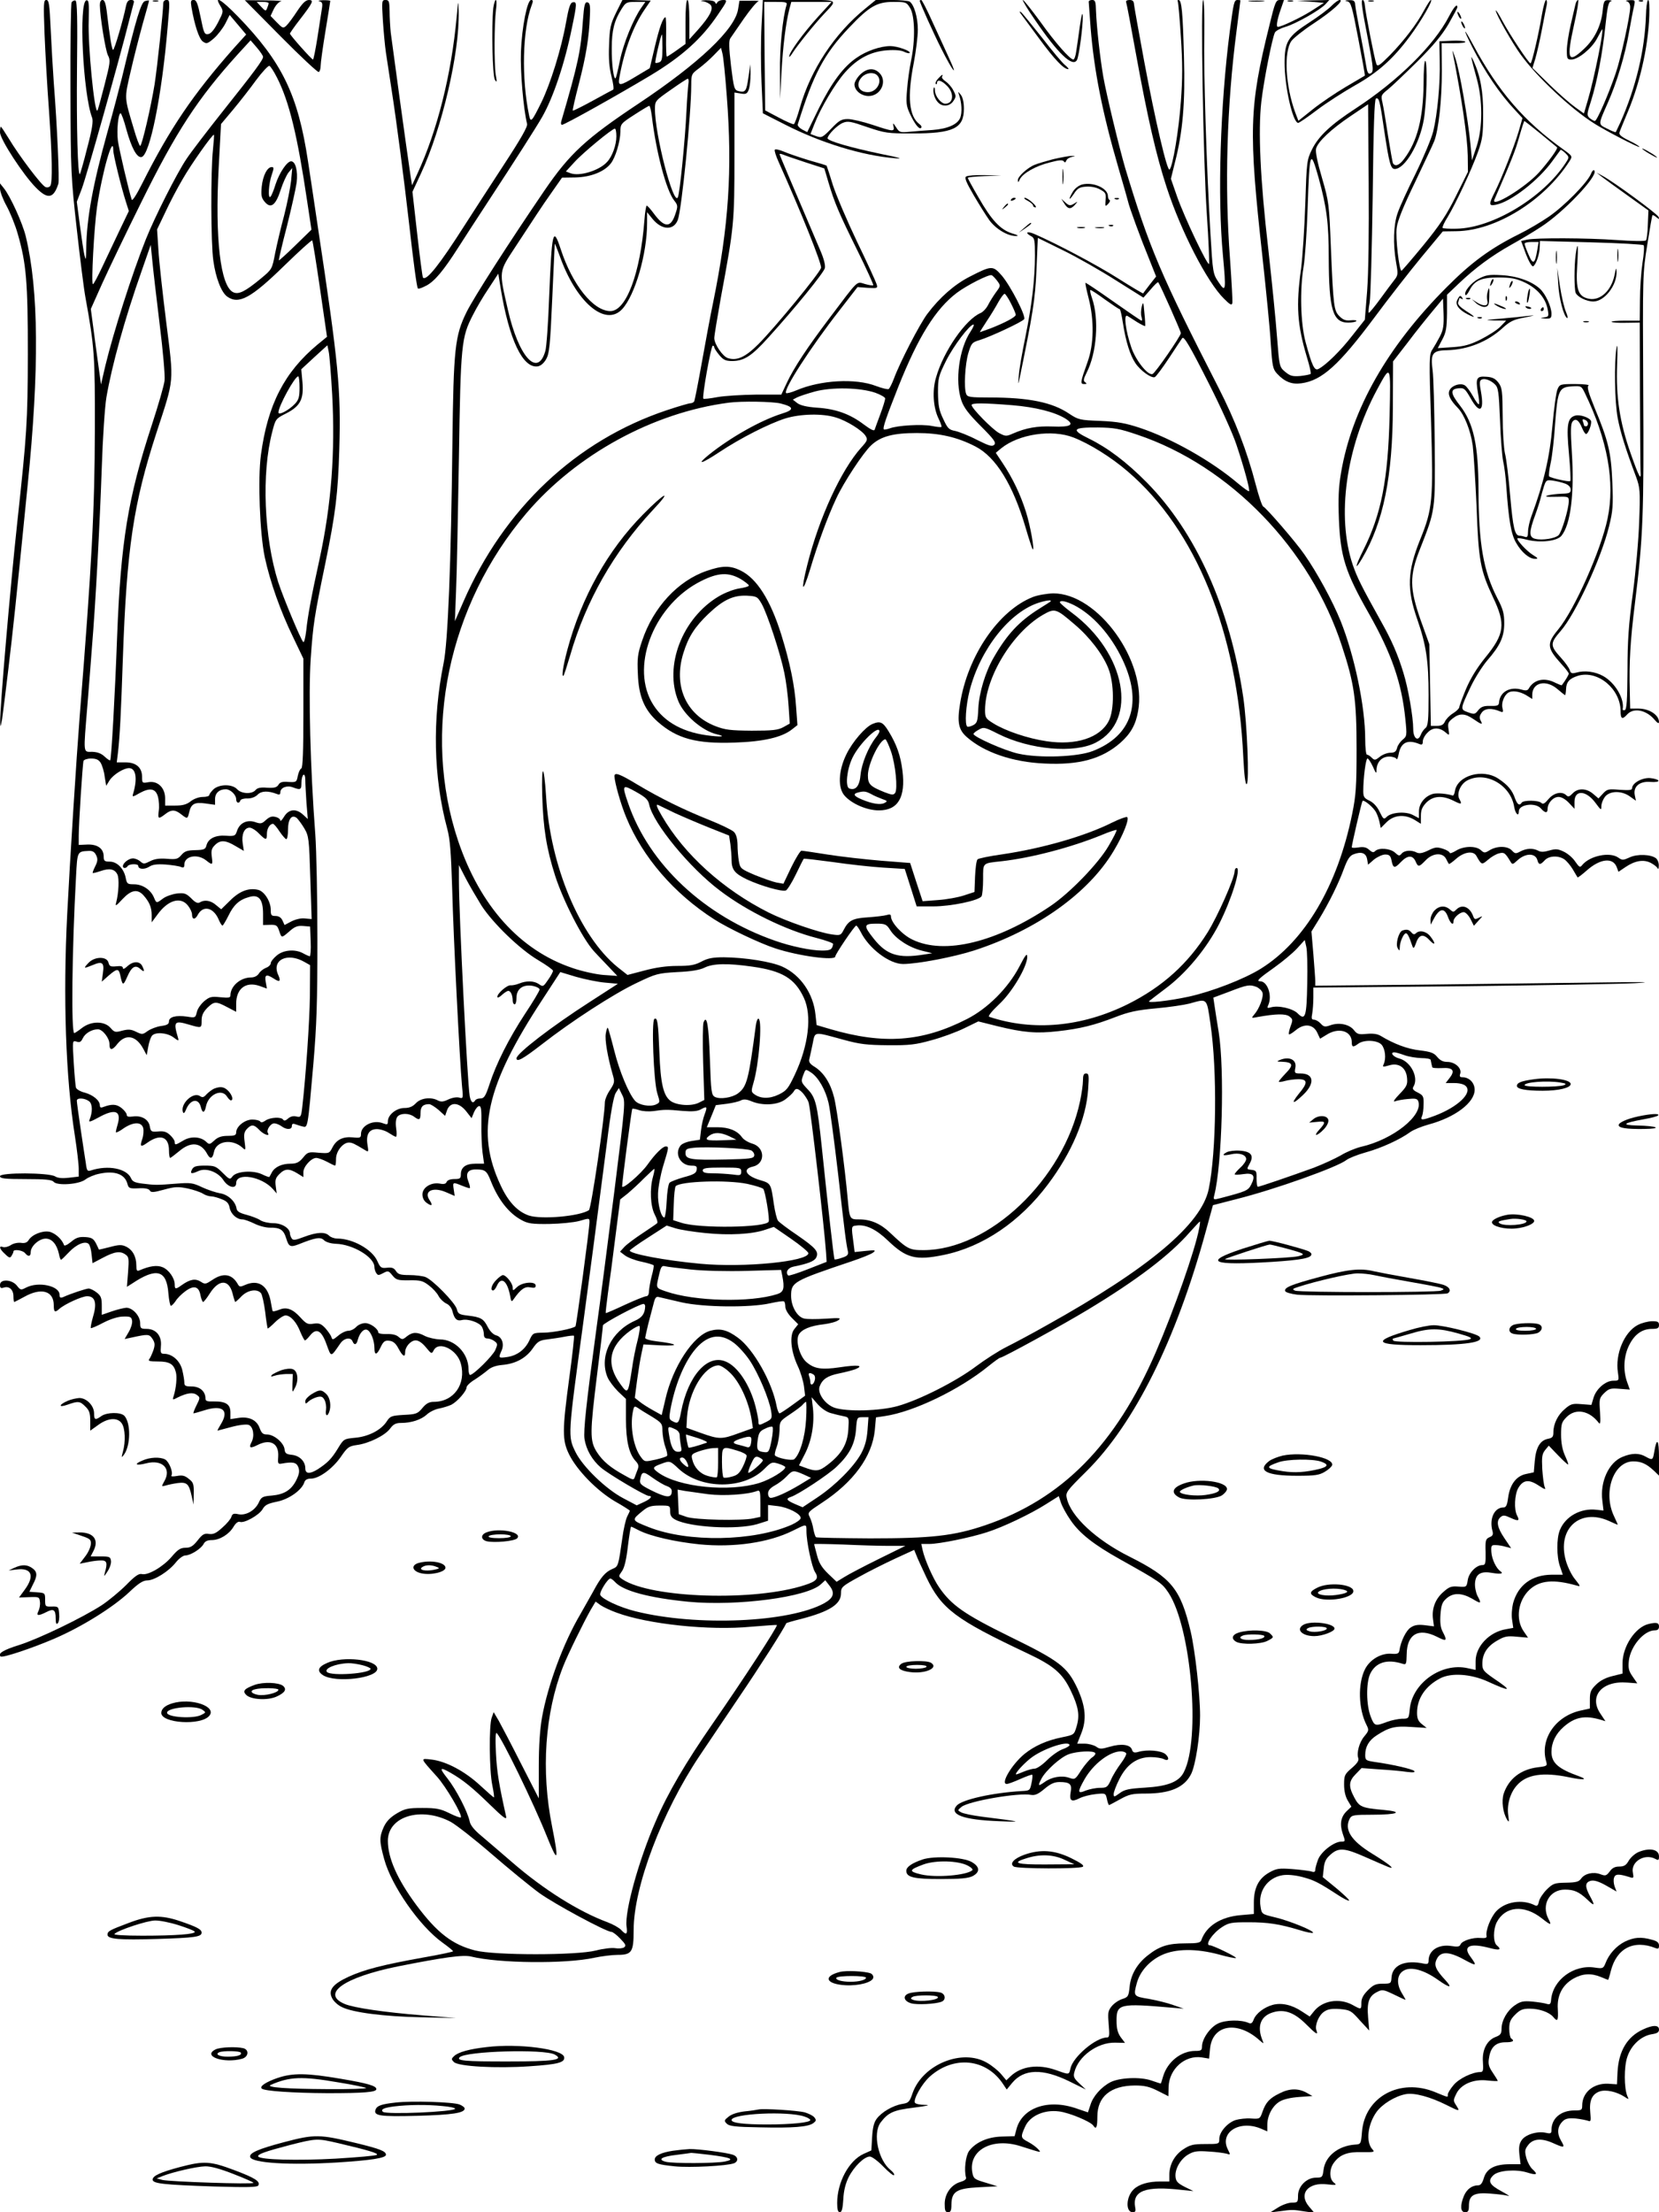
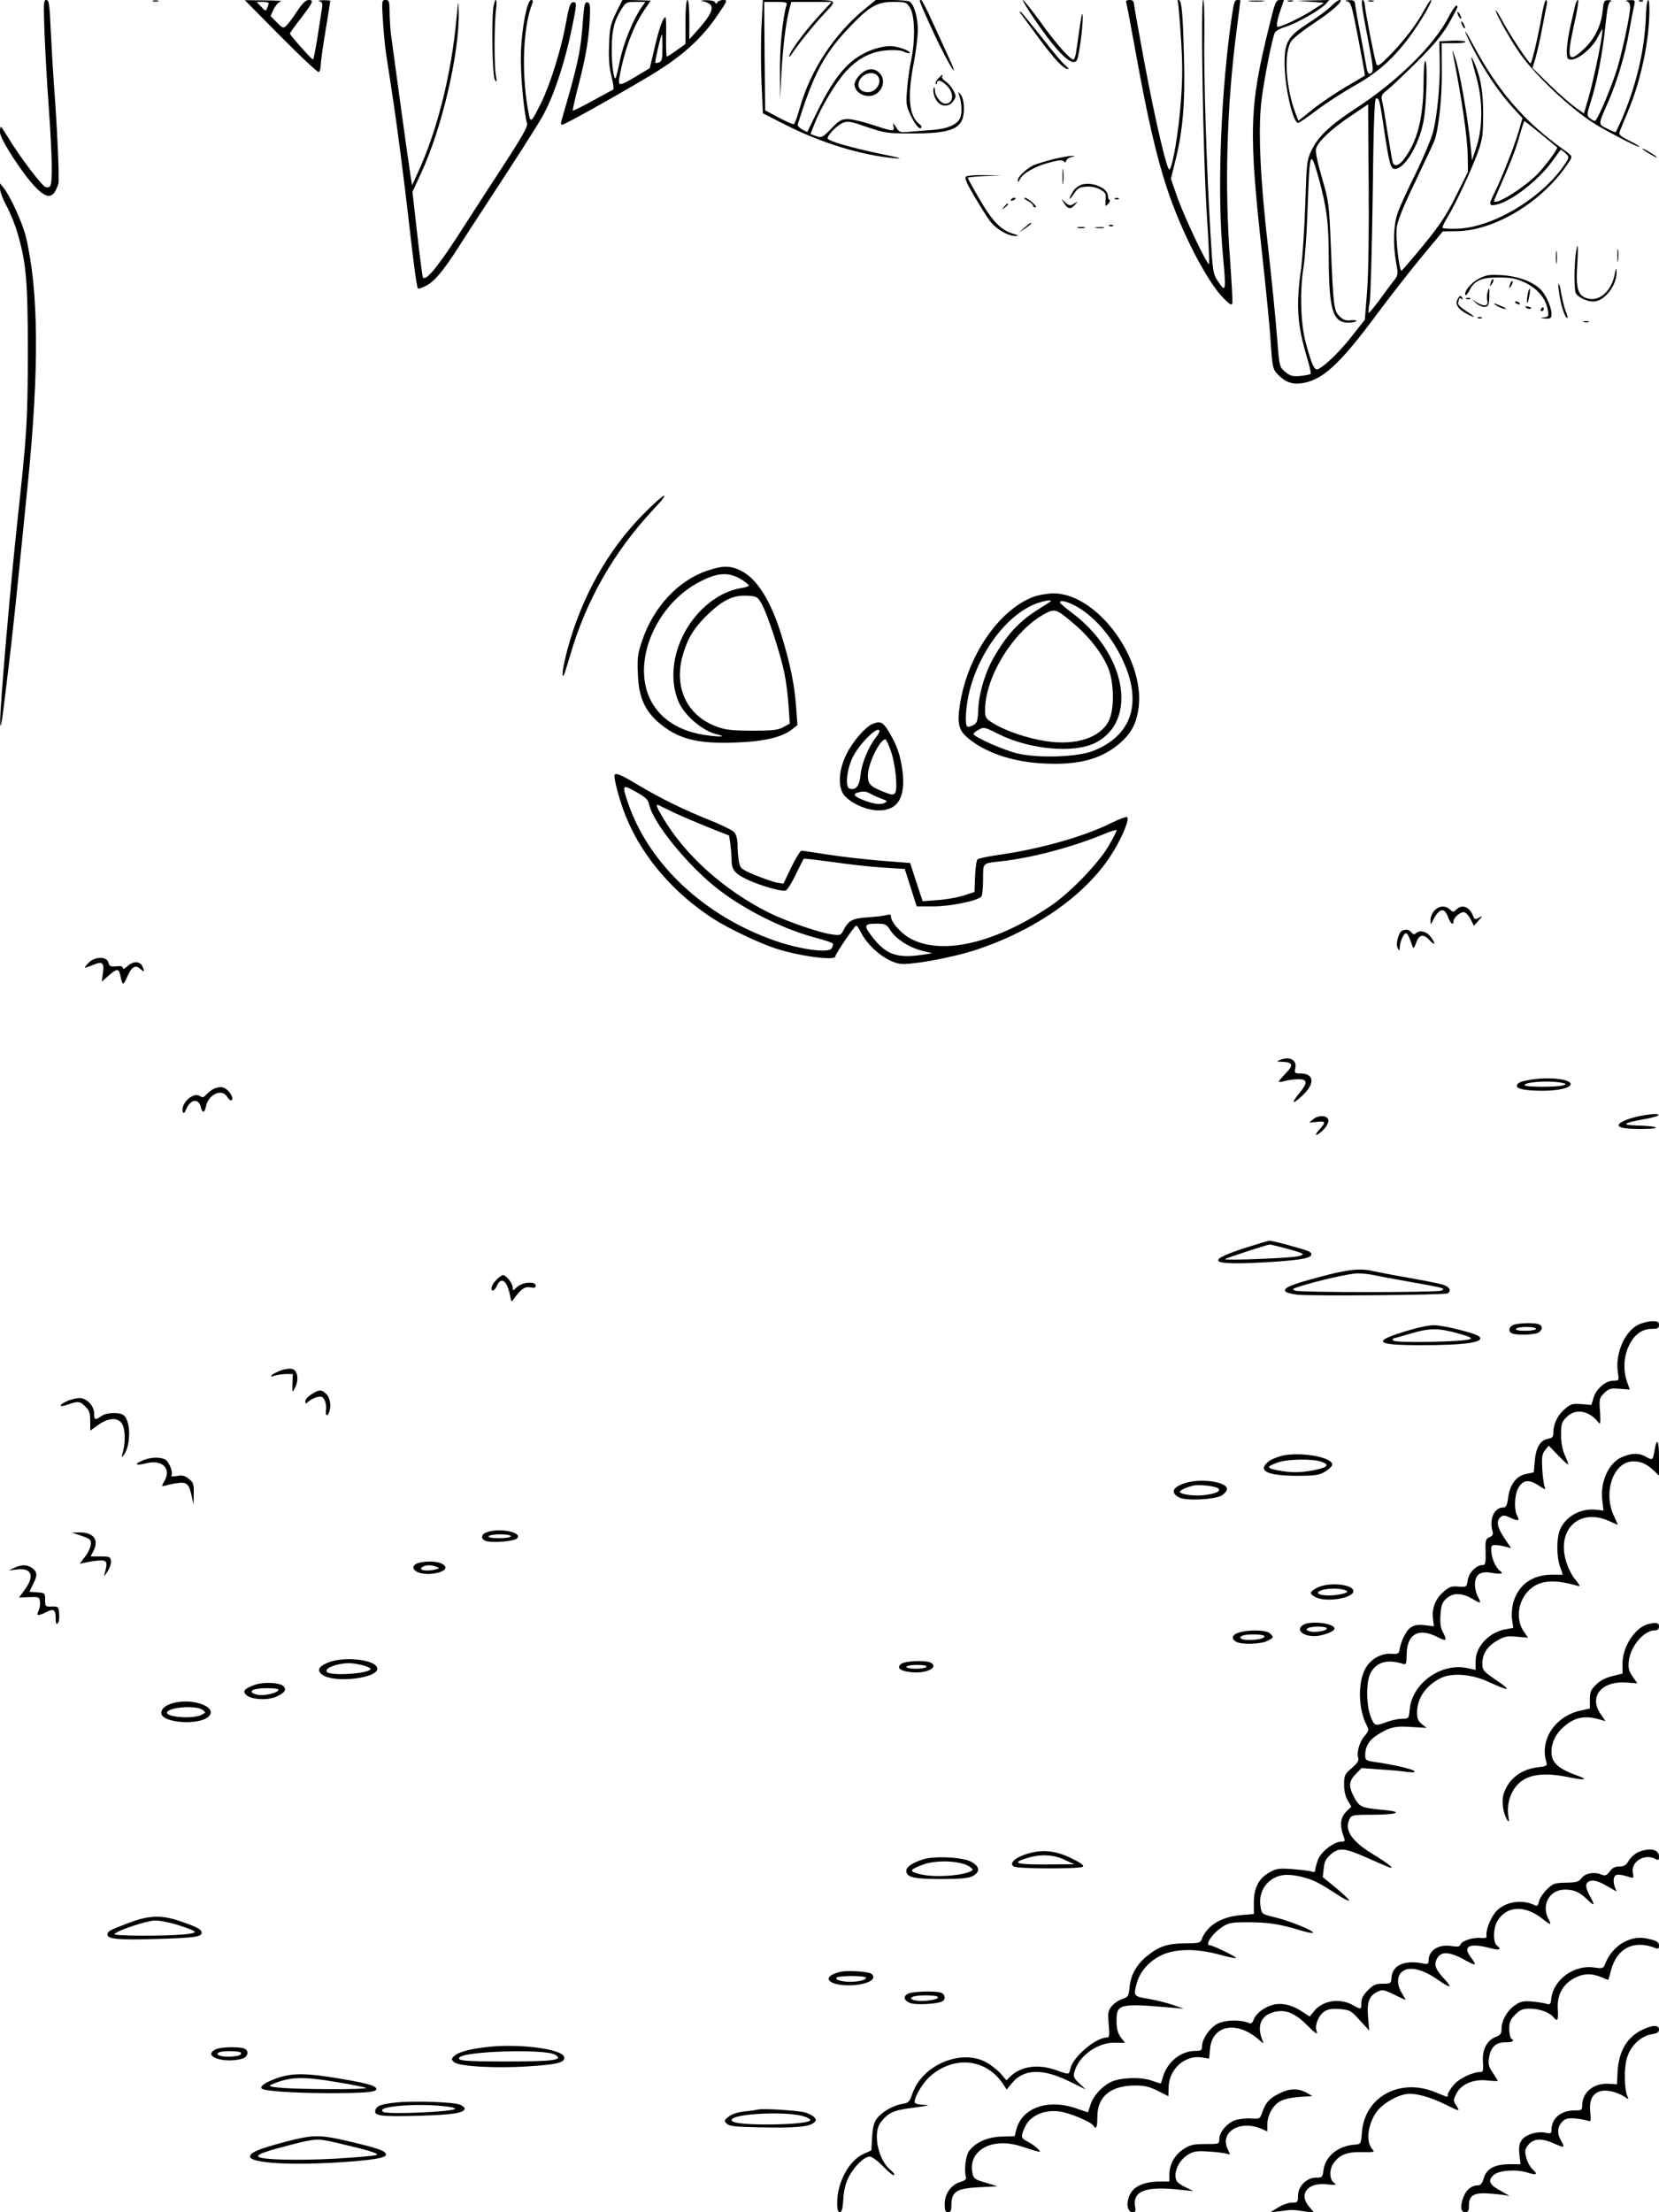
<svg xmlns="http://www.w3.org/2000/svg" version="1.0" width="864pt" height="1152pt" viewBox="0 0 864 1152" preserveAspectRatio="xMidYMid meet">
  <g transform="translate(0,1152) scale(0.1,-0.1)" fill="#000000" stroke="none">
    <path d="M232 11343 c4 -98 14 -277 23 -397 17 -244 19 -374 7 -394 -5 -7 -16 -10 -25 -6 -20 7 -137 162 -191 252 -21 34 -39 62 -42 62 -2 0 -4 -13 -4 -29 0 -36 122 -223 187 -288 62 -63 92 -57 117 20 6 19 -6 298 -24 527 -5 69 -12 194 -16 278 -6 131 -9 152 -23 152 -14 0 -15 -17 -9 -177z" />
-     <path d="M373 11508 c-4 -7 -7 -213 -6 -458 1 -426 3 -457 33 -724 17 -153 37 -313 45 -355 47 -258 50 -304 49 -691 -1 -414 -16 -703 -79 -1490 -17 -218 -51 -753 -65 -1030 -22 -433 -8 -853 40 -1155 11 -71 20 -148 20 -171 l0 -41 -51 -6 c-34 -4 -58 -2 -72 7 -33 20 -287 21 -287 1 0 -12 23 -15 134 -15 100 0 136 -3 145 -14 18 -22 133 -14 166 12 14 11 47 25 73 30 80 17 133 -2 146 -54 6 -22 11 -24 57 -22 33 2 53 -2 59 -11 6 -12 19 -11 74 4 58 16 74 16 124 6 31 -7 67 -19 79 -27 12 -8 32 -14 43 -14 11 0 36 -7 55 -15 27 -10 37 -22 41 -45 7 -33 37 -60 67 -60 10 0 37 -10 60 -21 23 -12 60 -22 82 -22 55 1 72 -11 86 -57 13 -43 22 -46 66 -29 85 34 112 39 130 21 10 -10 35 -18 63 -19 89 -3 200 -70 200 -121 0 -9 4 -24 10 -32 8 -12 12 -12 35 0 26 14 29 13 49 -12 19 -23 27 -26 88 -25 58 1 71 -3 102 -27 20 -15 42 -39 50 -55 8 -15 26 -32 40 -39 15 -6 28 -23 32 -39 10 -41 23 -54 50 -47 31 8 92 -13 104 -36 6 -10 10 -28 10 -39 0 -14 6 -21 18 -21 10 0 27 -6 37 -14 17 -12 17 -17 5 -45 -12 -30 -114 -131 -132 -131 -4 0 -8 14 -8 30 0 82 -70 155 -149 155 -25 1 -60 9 -78 18 -41 22 -65 21 -94 -2 -22 -18 -25 -18 -43 -3 -12 11 -33 16 -62 15 -24 -1 -44 3 -44 8 0 19 -41 49 -68 49 -16 0 -37 -9 -47 -20 -10 -11 -28 -20 -41 -20 -12 0 -36 -11 -52 -25 -28 -23 -31 -24 -36 -8 -3 10 -18 31 -32 47 -22 23 -32 27 -61 23 -30 -5 -38 -1 -69 33 -38 42 -70 55 -106 41 -29 -11 -38 -12 -39 -6 -1 2 -5 26 -10 52 -16 81 -66 112 -134 81 -23 -10 -28 -10 -36 4 -30 54 -76 62 -133 23 -35 -23 -38 -24 -61 -9 -27 17 -54 13 -97 -17 -33 -24 -38 -24 -38 2 0 33 -31 77 -63 90 -29 12 -66 7 -120 -16 -14 -6 -17 -2 -17 26 0 46 -20 81 -53 97 -22 11 -37 11 -85 -2 -31 -8 -57 -14 -57 -13 0 1 -7 16 -15 32 -13 25 -23 31 -56 33 -33 2 -48 -3 -74 -25 -21 -17 -35 -23 -37 -16 -10 30 -47 63 -77 69 -37 6 -89 -15 -107 -44 -8 -13 -20 -17 -40 -14 -17 2 -40 -3 -53 -12 -14 -9 -32 -13 -40 -10 -24 9 -19 -10 10 -36 21 -21 27 -22 34 -10 5 8 10 18 10 23 0 13 47 7 60 -8 17 -21 30 -19 30 5 0 31 44 70 78 70 33 0 58 -30 69 -80 3 -17 8 -30 11 -30 3 0 21 18 41 39 38 41 85 61 103 43 6 -6 13 -30 15 -55 l5 -45 55 29 c61 32 90 36 118 15 16 -11 17 -23 12 -90 l-6 -77 27 17 c127 85 180 71 189 -51 3 -36 9 -65 13 -65 4 0 15 11 24 24 8 14 31 37 50 51 45 34 72 27 80 -20 4 -19 10 -35 14 -35 4 1 20 21 35 45 47 74 99 74 118 0 6 -25 13 -45 14 -45 2 0 17 13 33 30 33 33 81 40 101 16 6 -7 16 -51 22 -97 5 -46 12 -85 13 -87 2 -1 19 13 39 33 19 19 44 35 54 35 26 0 58 -35 78 -88 10 -23 20 -42 23 -42 4 0 16 12 27 26 33 41 60 26 86 -48 25 -67 20 -68 72 7 20 28 54 33 63 10 9 -22 21 -18 27 7 10 37 31 60 49 53 19 -8 38 -55 38 -96 0 -39 13 -36 33 7 14 29 22 35 45 32 19 -2 33 -13 47 -40 22 -41 35 -49 35 -20 0 29 29 62 55 62 15 0 34 -13 53 -36 29 -35 30 -36 41 -15 27 50 122 3 141 -70 29 -107 -37 -199 -141 -199 -24 0 -39 -8 -59 -32 -25 -30 -33 -33 -97 -36 -64 -4 -71 -6 -89 -34 -29 -45 -95 -79 -164 -85 -60 -6 -60 -6 -91 -57 -32 -52 -52 -73 -104 -107 -42 -26 -65 -25 -65 5 0 36 -30 66 -70 70 -29 3 -36 8 -38 29 -4 34 -55 77 -91 77 -22 0 -29 7 -39 34 -15 42 -56 61 -112 52 l-40 -6 0 35 c0 42 -24 58 -87 57 -35 -1 -43 2 -43 16 0 36 -29 62 -71 62 -33 0 -39 3 -39 21 0 11 -5 41 -11 66 -12 47 -52 83 -94 83 -18 0 -20 5 -17 41 5 52 -25 89 -75 89 -30 0 -33 3 -33 30 0 37 -39 80 -72 80 -13 -1 -47 -9 -76 -19 l-52 -18 0 48 c0 39 -4 51 -26 68 -15 12 -34 21 -43 21 -14 -1 -89 -25 -133 -45 -14 -5 -18 -2 -18 13 0 46 -110 70 -174 37 -27 -14 -29 -14 -48 10 -26 33 -88 36 -88 4 0 -16 4 -19 20 -14 28 9 50 -11 50 -46 0 -16 2 -29 4 -29 2 0 25 12 51 26 90 51 155 32 155 -43 0 -36 6 -40 29 -19 28 25 118 66 145 66 41 0 52 -35 31 -105 -9 -31 -14 -59 -12 -61 2 -2 32 10 65 28 39 20 78 32 104 32 37 1 43 -2 46 -22 2 -13 -6 -39 -18 -59 l-21 -36 33 7 c91 20 95 19 112 -6 13 -20 14 -31 5 -59 -7 -19 -16 -40 -22 -47 -7 -9 3 -12 46 -12 60 0 82 -13 93 -56 7 -25 1 -84 -11 -122 -8 -23 -7 -24 21 -9 47 23 79 28 99 13 18 -13 18 -15 -2 -55 -11 -22 -18 -41 -15 -41 3 0 29 7 57 16 95 30 130 0 85 -73 -11 -18 -19 -33 -17 -33 1 0 33 9 72 19 40 11 79 15 90 11 24 -9 32 -58 15 -90 -16 -30 -7 -34 29 -16 67 35 114 11 110 -58 -3 -36 -1 -41 16 -38 61 11 79 7 89 -19 7 -20 4 -36 -10 -65 -26 -53 -63 -76 -127 -82 -50 -4 -56 -7 -70 -38 -20 -41 -68 -68 -107 -59 -23 5 -30 2 -35 -14 -3 -11 -24 -36 -47 -56 -32 -29 -46 -36 -70 -33 -24 4 -34 -2 -59 -34 -24 -30 -37 -38 -63 -38 -26 0 -40 -9 -73 -48 -45 -52 -123 -97 -154 -89 -16 4 -36 -10 -82 -57 -34 -34 -91 -81 -127 -105 -100 -65 -326 -174 -429 -207 -84 -26 -114 -45 -98 -60 9 -9 165 43 283 94 143 62 301 161 385 239 50 48 74 63 96 63 37 0 112 47 149 94 16 20 38 36 49 36 27 0 81 34 95 59 7 15 21 21 43 21 41 0 90 30 113 69 11 19 24 29 33 26 22 -9 99 34 118 65 13 23 27 30 75 40 62 12 130 60 143 101 4 13 15 19 34 19 42 0 112 51 155 112 35 51 42 57 84 63 63 8 148 50 174 86 17 23 30 29 57 29 53 0 105 17 134 44 14 13 42 27 63 31 21 4 50 13 65 20 32 17 79 71 79 91 0 7 19 26 43 40 23 15 53 37 67 49 17 15 42 24 75 27 70 6 123 35 158 84 26 38 36 44 76 49 25 3 66 9 91 14 25 5 47 7 49 5 3 -2 -8 -100 -24 -217 -37 -276 -38 -326 -1 -401 41 -83 145 -189 238 -244 43 -24 78 -47 78 -49 0 -2 -6 -16 -14 -31 -7 -15 -19 -65 -25 -112 -21 -147 -21 -147 -51 -160 -38 -16 -61 -43 -102 -120 -20 -36 -49 -87 -65 -115 -88 -149 -169 -366 -200 -537 -11 -63 -17 -147 -17 -258 l0 -165 -92 180 c-50 99 -103 200 -117 225 l-26 44 -10 -28 c-15 -38 -13 -278 3 -353 7 -35 11 -63 8 -63 -2 0 -35 29 -72 63 -80 74 -177 125 -252 134 -61 7 -62 11 27 -88 48 -53 135 -202 125 -213 -3 -3 -30 7 -60 22 -47 23 -68 27 -140 27 -75 0 -90 -3 -133 -28 -35 -21 -54 -41 -68 -70 -24 -54 -24 -74 2 -169 38 -139 184 -348 302 -433 31 -22 56 -43 57 -46 0 -3 -71 -18 -157 -33 -211 -38 -304 -62 -388 -100 -84 -39 -108 -71 -84 -114 8 -15 30 -35 50 -44 56 -28 218 -49 414 -53 l180 -4 -174 14 c-200 16 -356 39 -405 59 -127 53 -5 139 276 196 237 47 341 62 383 51 144 -35 488 -39 640 -6 38 8 93 15 121 15 75 0 84 15 84 129 0 225 147 614 343 907 40 60 134 199 208 309 104 153 228 347 244 382 1 2 35 12 76 22 150 39 209 77 209 134 0 32 4 36 93 85 50 28 136 71 190 96 l98 45 11 -27 c5 -15 30 -67 53 -117 79 -164 151 -218 524 -394 138 -65 184 -104 227 -194 41 -85 48 -130 31 -187 -13 -44 -13 -44 -76 -57 -80 -16 -144 -45 -196 -87 -66 -55 -126 -156 -92 -156 8 0 40 12 71 26 32 14 59 24 62 22 2 -3 1 -23 -4 -44 -8 -38 -9 -39 -52 -41 -151 -9 -308 -44 -337 -75 -42 -47 32 -75 222 -82 127 -5 119 -3 -94 24 -47 6 -94 16 -105 22 -20 11 -20 11 2 29 38 30 298 75 363 62 19 -3 36 4 68 31 32 27 52 36 79 36 54 0 66 -11 58 -53 -8 -44 4 -53 45 -32 17 9 55 19 84 22 53 6 53 5 60 -26 3 -17 9 -31 11 -31 2 0 28 14 57 30 47 26 63 30 133 30 129 0 203 32 238 103 23 48 46 197 46 302 0 112 -26 340 -49 439 -53 223 -100 280 -319 390 -174 87 -306 210 -326 304 -7 30 -2 37 101 139 250 247 468 684 622 1248 l38 139 124 32 c199 50 524 166 571 203 13 10 58 28 101 40 80 22 179 67 232 106 17 12 59 29 95 39 138 37 240 114 240 181 0 36 -28 65 -63 65 -14 0 -17 5 -12 19 9 28 -27 61 -67 61 -23 0 -38 8 -53 26 -17 21 -33 27 -90 34 -64 7 -134 33 -205 76 -17 10 -40 13 -72 10 -42 -4 -50 -2 -67 20 -24 30 -77 41 -122 25 -28 -10 -35 -9 -51 9 -10 11 -26 20 -35 20 -12 0 -14 7 -9 31 3 17 6 55 6 84 l0 52 773 7 c424 5 831 12 902 16 97 6 61 7 -145 4 -151 -2 -555 -7 -897 -11 l-623 -6 0 24 c0 13 -5 77 -10 141 l-10 117 39 63 c53 87 104 191 131 266 18 48 30 66 49 73 41 16 65 7 71 -25 l5 -29 31 27 c18 14 44 26 58 26 21 0 28 -6 33 -30 8 -42 16 -44 48 -10 35 37 62 38 77 5 14 -32 18 -31 53 5 36 38 88 42 106 8 6 -13 13 -25 15 -27 2 -2 19 10 39 28 41 35 88 42 104 14 27 -48 28 -48 61 -20 17 15 43 30 57 33 26 7 32 3 59 -42 10 -17 12 -17 35 4 43 41 96 41 106 2 7 -25 15 -25 38 0 22 24 71 26 102 5 12 -8 32 -32 44 -52 12 -21 24 -40 25 -42 2 -2 24 15 49 37 69 61 136 68 155 16 l9 -24 37 25 c49 33 94 41 132 21 17 -9 32 -21 35 -28 3 -7 6 -1 6 13 1 15 -6 32 -14 39 -26 21 -98 24 -138 5 -33 -15 -38 -16 -59 -1 -44 31 -148 10 -188 -39 -11 -14 -15 -12 -36 18 -12 19 -39 42 -60 52 -31 15 -43 15 -75 6 -27 -8 -45 -9 -58 -1 -27 14 -61 13 -93 -4 -24 -13 -28 -12 -44 5 -22 24 -76 25 -115 2 -26 -16 -29 -16 -47 0 -25 23 -89 22 -129 -3 -18 -11 -33 -16 -33 -11 0 5 -16 15 -35 21 -31 10 -41 9 -77 -9 -29 -14 -46 -17 -59 -11 -27 15 -65 12 -79 -5 -12 -14 -15 -13 -35 5 -24 22 -84 27 -103 8 -9 -9 -16 -7 -32 7 -14 13 -29 16 -55 12 -19 -3 -35 -3 -35 1 0 14 52 237 56 241 8 8 59 -35 71 -60 7 -13 15 -37 18 -52 l6 -29 31 31 c39 38 95 42 146 11 l32 -20 0 41 c0 31 7 47 29 70 36 35 83 38 141 9 42 -21 46 -20 30 10 -15 28 7 78 42 96 96 50 226 -24 244 -138 6 -36 24 -54 24 -23 0 36 86 48 115 15 22 -25 35 -26 35 -2 0 30 29 62 57 62 15 0 36 -12 54 -31 l29 -31 0 36 c0 65 61 61 110 -6 28 -38 30 -39 30 -16 0 14 9 36 19 49 26 32 88 32 130 1 l31 -22 -6 29 c-9 45 25 74 82 69 27 -2 43 1 41 7 -2 5 -21 11 -43 13 -42 3 -94 -26 -94 -53 0 -10 -15 -11 -64 -8 -59 5 -66 4 -88 -20 l-23 -25 -28 24 c-35 30 -80 31 -107 2 -16 -17 -23 -19 -32 -10 -23 23 -65 14 -93 -19 -20 -24 -29 -29 -38 -20 -14 14 -93 15 -102 1 -11 -18 -23 -10 -35 23 -14 41 -37 69 -85 101 -82 56 -216 18 -228 -65 -2 -13 -7 -23 -11 -22 -31 10 -81 14 -102 9 -42 -11 -74 -50 -74 -91 l0 -36 -32 17 c-38 20 -112 14 -136 -10 -15 -15 -18 -12 -37 27 -13 27 -32 47 -52 57 -28 13 -33 20 -33 50 0 68 13 170 22 170 5 0 17 -19 28 -42 16 -37 19 -39 19 -18 1 42 28 70 66 70 18 0 35 -6 38 -12 2 -7 7 3 11 23 11 63 47 80 109 54 13 -5 17 -2 17 14 0 12 11 33 26 47 27 28 63 27 96 -3 16 -14 17 -13 12 19 -5 30 -2 38 21 56 36 29 64 28 109 -3 44 -30 50 -31 37 -7 -7 14 -6 25 6 41 16 23 52 25 96 6 15 -6 17 -4 12 18 -7 25 8 65 29 79 20 14 60 8 94 -12 l32 -20 0 21 c0 66 73 82 133 29 19 -16 36 -30 38 -30 2 0 4 13 5 30 1 39 18 57 63 71 102 30 220 -68 221 -183 0 -43 9 -47 35 -18 33 36 99 23 142 -28 15 -18 23 -22 23 -12 0 37 -51 70 -107 70 l-43 0 -2 88 c-4 151 2 261 27 462 42 339 47 459 43 1105 -3 603 -3 612 21 760 13 83 25 152 27 154 2 2 11 -2 20 -10 15 -12 17 -12 12 1 -5 15 -231 181 -290 213 l-33 18 25 -20 c14 -11 75 -55 135 -98 l110 -79 -3 -74 c-1 -41 -6 -78 -10 -82 -5 -5 -73 -4 -153 2 -156 11 -417 12 -466 2 l-31 -7 25 -68 c14 -37 31 -66 37 -64 14 5 35 63 35 102 l1 30 267 -7 c146 -4 269 -11 273 -15 4 -4 2 -46 -6 -93 -7 -47 -13 -133 -13 -192 l-1 -108 -77 0 c-42 0 -74 -3 -70 -6 3 -4 38 -6 77 -5 l70 1 1 -367 c1 -203 2 -385 3 -406 4 -54 -6 -37 -52 93 -57 163 -76 291 -70 460 3 79 2 117 -3 90 -13 -77 -10 -283 6 -367 14 -74 41 -161 96 -307 20 -56 22 -71 16 -230 -3 -94 -18 -263 -33 -376 -22 -162 -28 -247 -28 -404 -1 -153 -4 -200 -14 -204 -7 -2 -12 0 -11 5 10 54 -39 137 -101 172 -43 24 -97 31 -142 18 -22 -6 -28 -3 -33 14 -4 12 -24 40 -45 63 -58 64 -58 75 -2 140 77 88 212 380 252 545 20 80 22 110 17 229 -6 154 -20 215 -93 390 -32 79 -40 108 -31 114 7 4 -24 8 -69 8 -77 0 -81 -1 -92 -26 -7 -14 -19 -100 -27 -192 -14 -164 -45 -296 -110 -472 -9 -25 -17 -60 -17 -78 0 -25 -4 -32 -15 -28 -8 3 -21 6 -28 6 -26 0 -35 38 -50 209 -8 94 -20 193 -27 219 -6 26 -12 113 -12 194 -1 133 -3 149 -22 175 -16 21 -31 29 -63 31 -51 4 -57 -7 -44 -83 6 -30 8 -57 5 -60 -3 -3 -17 16 -31 42 -14 25 -33 51 -42 56 -22 14 -66 1 -79 -24 -12 -22 1 -51 43 -94 33 -34 66 -117 77 -195 5 -41 14 -185 20 -320 10 -280 20 -330 85 -469 68 -142 61 -192 -40 -316 -43 -53 -76 -107 -100 -163 -19 -46 -35 -89 -35 -95 -1 -7 -15 -21 -33 -32 -18 -11 -36 -30 -42 -43 -7 -16 -18 -22 -41 -22 l-32 0 -4 213 -4 212 -45 125 c-58 166 -59 231 -4 370 81 207 80 197 77 554 -2 176 -6 345 -11 378 -12 87 0 103 74 104 110 3 212 44 291 116 37 34 57 44 112 54 63 13 63 13 12 8 -30 -4 -93 -10 -140 -14 -79 -6 -81 -7 -26 -9 l60 -1 -30 -31 c-16 -17 -62 -46 -101 -66 -58 -29 -88 -37 -149 -41 l-76 -5 23 44 c20 37 24 60 25 139 l0 95 63 60 c83 79 168 142 271 200 47 26 117 68 155 93 118 76 297 264 279 293 -4 7 -12 0 -19 -18 -20 -46 -137 -165 -218 -221 -39 -27 -110 -69 -157 -92 -147 -73 -248 -147 -375 -275 -309 -309 -495 -636 -551 -968 -13 -76 -15 -134 -11 -241 8 -195 33 -275 156 -491 119 -210 171 -361 190 -549 9 -87 8 -90 -14 -108 -12 -10 -26 -29 -29 -43 -5 -19 -13 -25 -35 -25 -15 0 -40 -9 -55 -21 -24 -19 -27 -19 -42 -5 -8 9 -20 16 -25 16 -5 0 -9 37 -9 81 0 169 -56 435 -128 615 -41 102 -123 253 -189 347 -43 63 -200 244 -214 249 -6 2 -23 53 -39 114 -46 177 -108 336 -193 503 -301 588 -360 726 -487 1146 -31 106 -97 379 -114 475 -17 99 -35 261 -38 343 -1 48 -4 57 -20 57 -10 0 -18 -4 -18 -9 0 -4 5 -66 10 -137 18 -222 61 -441 145 -729 26 -88 48 -167 50 -175 6 -29 67 -195 107 -292 l39 -98 -33 -42 c-18 -24 -34 -44 -34 -46 -1 -2 -60 33 -131 78 -112 71 -320 181 -435 231 -39 17 -53 8 -18 -11 18 -9 20 -21 20 -101 0 -122 -16 -257 -50 -425 -16 -77 -32 -167 -34 -200 -3 -32 -3 -48 0 -34 74 360 85 427 92 586 l7 165 130 -64 c72 -35 195 -105 275 -156 l145 -91 37 42 c20 24 38 41 40 38 11 -14 118 -256 118 -265 -2 -17 -134 -209 -148 -213 -25 -8 -89 74 -111 141 -29 86 -40 173 -20 162 8 -5 31 -19 52 -33 22 -13 40 -22 41 -20 1 2 0 32 -4 68 -5 58 -6 62 -14 33 -4 -18 -5 -42 -1 -53 3 -11 4 -20 0 -20 -3 0 -69 45 -147 100 -78 55 -143 99 -145 97 -2 -2 6 -39 17 -82 29 -114 27 -239 -6 -330 -38 -106 -39 -115 -18 -115 14 0 16 2 6 9 -11 7 -10 16 7 50 53 103 66 280 28 389 -8 23 -12 42 -8 42 4 0 38 -22 76 -50 38 -27 72 -50 76 -50 4 0 11 -33 17 -72 15 -96 37 -167 65 -209 26 -39 83 -80 101 -73 7 3 41 49 76 102 35 53 65 99 67 101 9 12 40 -41 140 -239 60 -118 124 -260 142 -315 39 -116 72 -237 66 -243 -2 -3 -28 16 -57 40 -136 116 -346 235 -512 290 -73 24 -114 32 -204 36 -108 4 -116 6 -163 37 -88 60 -211 85 -415 85 -100 0 -116 2 -122 18 -13 31 -6 156 11 213 16 52 19 56 59 68 56 17 223 95 232 109 10 16 -71 173 -116 226 -47 54 -53 54 -168 -5 -80 -41 -156 -108 -220 -193 -40 -53 -143 -252 -175 -339 -10 -26 -22 -50 -27 -53 -4 -3 -34 4 -66 16 -106 41 -289 31 -415 -23 -26 -11 -50 -17 -53 -14 -16 16 126 236 279 432 l93 120 53 -4 c52 -3 53 -2 46 20 -4 13 -49 112 -101 219 -51 107 -108 240 -126 295 -17 55 -32 101 -33 102 -1 2 -41 14 -91 28 -49 15 -108 35 -131 45 -24 10 -45 15 -48 10 -3 -4 6 -32 19 -61 118 -263 227 -535 222 -554 -7 -27 -235 -305 -326 -397 -68 -68 -112 -88 -159 -73 -27 8 -71 73 -71 104 0 14 16 108 34 210 69 371 71 388 71 742 l0 327 32 -5 c28 -5 34 -2 43 21 5 15 9 51 9 79 l-1 52 -10 -65 c-10 -75 -16 -83 -50 -75 -24 6 -26 12 -41 133 -11 96 -12 131 -3 143 6 9 38 55 71 103 33 47 66 87 75 89 8 2 -11 4 -42 3 l-57 0 -7 -44 c-16 -104 -201 -280 -519 -492 -275 -183 -358 -260 -490 -453 -184 -270 -368 -557 -405 -632 -61 -124 -68 -189 -74 -690 -7 -616 -23 -1029 -46 -1140 -59 -291 -53 -592 19 -860 15 -55 20 -123 26 -315 6 -244 39 -893 51 -1024 7 -66 6 -68 -14 -62 -13 4 -36 0 -56 -9 -26 -13 -39 -14 -55 -6 -36 20 -90 13 -115 -14 -17 -18 -34 -25 -60 -25 -42 0 -86 -36 -86 -69 0 -18 -3 -19 -27 -10 -50 19 -113 -13 -113 -56 0 -20 -4 -22 -42 -18 -53 5 -86 -12 -107 -53 -16 -31 -17 -31 -72 -27 -52 5 -57 4 -81 -26 -21 -25 -35 -31 -65 -31 -45 0 -82 -17 -97 -45 -6 -11 -12 -22 -13 -24 -1 -2 -19 4 -39 14 -47 22 -132 16 -153 -11 -13 -18 -16 -17 -51 18 -35 35 -42 38 -93 38 -46 0 -58 -4 -67 -20 -12 -23 -3 -25 34 -8 40 18 101 -5 129 -47 25 -39 67 -49 67 -16 0 57 133 35 192 -32 l19 -22 -5 38 c-4 32 -1 43 19 63 29 29 50 30 93 4 l32 -20 0 26 c0 29 41 74 67 74 10 0 35 -9 56 -20 20 -11 39 -20 42 -20 3 0 5 16 5 35 0 40 36 85 67 85 17 0 29 -6 82 -38 21 -13 21 -12 15 26 -9 54 8 82 49 82 18 0 46 -9 62 -20 17 -11 33 -20 37 -20 4 0 5 20 1 45 -4 29 -1 50 7 60 16 19 60 19 86 0 28 -21 34 -18 34 19 0 33 13 46 45 46 8 0 30 -14 49 -30 l34 -31 8 23 c15 51 61 51 101 2 l29 -37 13 32 c8 17 19 31 27 31 10 0 12 -22 11 -92 -1 -51 2 -119 6 -150 l8 -58 -45 0 c-51 0 -76 -19 -76 -56 0 -21 -5 -24 -34 -24 -21 0 -36 -6 -40 -15 -4 -10 -14 -13 -34 -9 -45 9 -92 -19 -92 -56 0 -18 8 -34 22 -44 28 -20 34 -14 14 16 -30 46 20 69 88 39 l44 -19 -5 34 c-6 39 -5 39 44 19 20 -8 38 -14 40 -12 2 3 -1 17 -7 32 -17 44 -5 65 38 65 49 0 57 -7 78 -60 38 -97 94 -168 159 -203 34 -19 55 -22 145 -21 58 1 129 8 158 16 51 15 52 15 52 -6 0 -33 -68 -537 -73 -543 -12 -12 -118 -33 -167 -33 -54 -1 -55 -1 -73 -40 -23 -49 -65 -80 -117 -87 -44 -6 -45 -5 -29 31 17 35 4 74 -27 82 -15 4 -32 21 -44 44 -22 43 -36 51 -104 59 -44 5 -51 9 -57 34 -9 33 -126 153 -164 167 -14 5 -52 10 -83 10 -47 0 -59 4 -70 21 -10 16 -21 20 -47 17 -30 -3 -34 0 -50 35 -26 60 -128 117 -208 117 -16 0 -35 7 -43 15 -21 21 -63 19 -130 -6 -47 -18 -58 -19 -65 -8 -5 8 -9 19 -9 25 0 28 -42 54 -86 54 -24 0 -56 7 -69 16 -13 9 -46 21 -72 28 -35 9 -49 18 -51 32 -6 38 -45 74 -87 80 -22 4 -64 18 -92 31 -48 23 -61 25 -135 19 -101 -8 -110 -8 -174 0 -41 5 -54 10 -62 29 -23 50 -119 69 -208 40 -19 -6 -22 -2 -27 37 -4 24 -16 104 -27 178 -11 74 -20 141 -20 148 0 16 40 15 64 -3 18 -14 19 -56 2 -97 -6 -13 4 -11 46 12 88 49 122 36 100 -38 -6 -20 -10 -38 -8 -39 2 -2 21 7 41 22 50 33 92 34 101 0 3 -13 1 -39 -5 -56 -14 -41 -9 -45 26 -20 67 48 113 32 113 -40 0 -21 3 -39 6 -39 3 0 24 16 47 35 61 52 114 47 147 -16 15 -27 27 -24 34 11 11 59 95 72 149 23 16 -15 17 -14 11 31 -5 37 -3 50 11 66 24 26 38 25 66 -5 23 -24 57 -35 44 -15 -9 15 14 50 33 50 10 0 27 -7 38 -15 25 -19 54 -19 54 1 0 11 5 14 16 10 9 -3 26 -9 39 -12 28 -7 27 -18 57 326 17 201 21 317 21 645 0 220 -5 468 -11 550 -26 342 -36 730 -24 913 13 184 18 216 76 497 54 263 66 363 73 595 9 313 -3 438 -112 1160 -19 129 -42 282 -51 340 -52 346 -135 517 -367 756 -85 87 -124 110 -90 54 18 -30 17 -31 -12 -88 -20 -38 -37 -58 -51 -60 -19 -3 -23 6 -39 87 -15 73 -22 91 -36 91 -15 0 -17 -6 -12 -37 16 -94 40 -167 60 -180 19 -13 24 -11 58 18 20 18 46 52 59 77 l22 44 43 -51 43 -51 -65 -72 c-212 -240 -332 -417 -476 -703 -29 -58 -52 -94 -55 -85 -16 49 -66 263 -72 307 -7 54 2 143 14 143 4 0 18 -38 30 -84 27 -97 55 -149 79 -144 43 8 106 319 136 676 12 134 12 142 -5 142 -11 0 -18 -7 -18 -19 0 -39 -31 -331 -45 -421 -19 -117 -66 -320 -75 -320 -4 0 -19 39 -33 88 -50 168 -50 155 -17 298 16 71 45 183 63 249 19 66 34 121 33 122 -1 1 -11 0 -21 -3 -20 -5 -46 -90 -120 -399 -15 -60 -49 -189 -76 -285 -75 -270 -108 -447 -110 -605 -1 -59 -2 -65 -9 -35 -5 19 -15 90 -24 157 l-16 122 26 68 c24 63 196 675 244 866 12 45 23 90 26 100 4 12 0 17 -14 17 -14 0 -21 -9 -26 -32 -13 -67 -60 -228 -67 -228 -6 0 -17 63 -34 208 -5 35 -11 52 -21 52 -9 0 -14 -10 -14 -27 1 -62 29 -234 42 -261 14 -26 12 -39 -18 -156 -18 -70 -34 -130 -37 -132 -15 -15 -50 341 -45 469 2 91 1 107 -12 105 -41 -8 -18 -488 30 -612 6 -18 0 -60 -26 -157 -18 -73 -36 -134 -38 -136 -11 -11 -18 243 -15 551 3 255 1 350 -8 353 -6 2 -15 -2 -20 -9z m997 -284 c0 -16 -42 -73 -210 -284 -81 -102 -166 -213 -189 -248 -50 -74 -166 -304 -211 -417 -72 -180 -170 -488 -211 -658 l-23 -99 -27 197 -26 196 59 132 c33 73 124 263 203 422 182 369 294 541 504 773 l66 72 32 -37 c18 -21 33 -43 33 -49z m2415 -204 c30 -387 10 -677 -71 -1075 -14 -66 -40 -207 -59 -313 -19 -107 -37 -198 -40 -203 -4 -5 -12 -9 -20 -9 -7 0 -62 -16 -122 -36 -473 -158 -848 -512 -1060 -998 l-44 -101 6 155 c4 85 10 398 15 695 9 596 13 628 73 745 18 36 55 99 83 140 l49 75 13 -80 c44 -264 114 -412 191 -403 16 2 32 15 45 37 17 30 21 67 32 315 7 155 13 283 13 286 1 3 12 -24 25 -60 85 -243 238 -374 326 -280 67 72 130 288 130 449 l0 56 30 -37 c48 -57 109 -59 130 -3 20 52 70 552 70 704 0 54 2 57 40 85 21 16 56 46 77 68 l38 39 7 -28 c5 -15 15 -116 23 -223z m-2342 95 c63 -124 106 -300 157 -645 l22 -146 -83 -81 c-46 -45 -85 -80 -87 -79 -1 2 17 82 42 177 24 96 47 199 51 229 7 60 -6 110 -29 110 -21 0 -61 -59 -81 -120 -9 -30 -21 -59 -26 -64 -15 -16 -10 68 6 113 12 35 12 41 0 41 -23 0 -46 -44 -52 -102 -4 -43 -2 -58 14 -77 32 -40 58 -22 84 58 12 38 31 79 41 92 l20 24 -6 -66 c-4 -36 -20 -117 -36 -180 -17 -63 -38 -152 -47 -197 -16 -84 -16 -84 -75 -133 -81 -67 -115 -84 -143 -71 -67 31 -96 278 -76 651 l12 225 63 75 c35 42 89 111 120 154 32 43 63 76 69 74 6 -2 24 -30 40 -62z m2142 -32 c-2 -16 -7 -80 -10 -143 -7 -149 -35 -431 -45 -448 -23 -45 -121 333 -119 463 0 39 3 42 82 97 45 32 85 58 89 58 4 0 6 -12 3 -27z m-190 -170 c22 -186 75 -385 116 -437 19 -24 20 -30 7 -68 -24 -76 -57 -76 -113 0 -16 22 -33 41 -37 41 -3 1 -9 -34 -12 -76 -21 -276 -95 -473 -177 -473 -89 0 -198 136 -259 323 -40 122 -46 94 -60 -248 -5 -138 -14 -265 -20 -283 -40 -140 -139 -31 -195 215 -47 207 -49 193 40 329 43 66 93 142 111 169 18 28 55 82 82 120 l49 70 71 1 c79 2 150 30 183 73 24 30 49 113 50 165 0 40 2 43 72 88 40 26 75 47 78 47 4 1 10 -25 14 -56z m-185 -103 c0 -45 -21 -104 -48 -133 -40 -45 -144 -77 -191 -59 l-24 9 44 48 c44 49 197 175 211 175 5 0 8 -18 8 -40z m-2101 -70 c-12 -112 -11 -488 2 -577 12 -89 42 -167 73 -188 60 -42 124 -7 297 162 77 75 142 134 145 131 3 -3 21 -117 41 -254 l36 -248 -49 -40 c-173 -144 -260 -313 -295 -574 -17 -126 -6 -412 20 -534 28 -129 81 -279 147 -415 l54 -113 0 -284 c0 -195 -3 -285 -11 -288 -6 -2 -14 -19 -18 -38 -6 -33 -8 -34 -48 -32 -32 3 -45 -1 -53 -15 -9 -14 -22 -17 -59 -15 -34 3 -51 -1 -60 -12 -19 -23 -74 -20 -96 4 -25 28 -93 27 -123 0 -12 -12 -22 -25 -22 -30 0 -6 -15 -10 -34 -10 -19 0 -45 -9 -62 -22 -21 -17 -42 -23 -81 -23 l-53 0 0 38 c0 54 -38 92 -86 84 -33 -6 -34 -5 -34 27 0 49 -31 76 -86 76 l-46 0 6 48 c10 85 16 202 26 497 20 569 55 803 175 1172 94 288 91 254 51 573 -19 151 -38 322 -41 380 l-7 105 43 90 c23 50 63 126 89 170 44 78 159 240 164 233 2 -1 -1 -37 -5 -78z m-519 -3 c0 -24 41 -191 66 -269 l15 -47 -47 -98 c-26 -54 -66 -140 -90 -190 -24 -51 -46 -93 -50 -93 -10 0 6 293 21 400 27 184 85 387 85 297z m3604 -62 l99 -32 22 -74 c31 -105 55 -161 152 -357 47 -95 83 -175 81 -177 -2 -3 -22 0 -43 6 -46 13 -30 28 -184 -176 -117 -155 -186 -259 -224 -340 l-28 -60 -132 0 c-73 -1 -163 -6 -201 -13 -37 -7 -71 -11 -73 -8 -8 7 40 276 49 276 4 0 8 -4 8 -9 0 -5 12 -23 26 -40 21 -25 33 -31 66 -31 63 0 102 25 191 124 136 150 286 334 293 360 3 15 -5 48 -24 92 -143 335 -212 497 -212 501 0 3 8 2 18 -2 9 -4 61 -22 116 -40z m3812 -457 c-12 -73 -22 -79 -45 -25 -12 27 -21 53 -21 58 0 5 16 9 36 9 l37 0 -7 -42z m-7175 -383 c18 -143 29 -270 26 -297 -3 -26 -33 -129 -66 -230 -125 -381 -162 -610 -181 -1101 -11 -302 -30 -640 -36 -646 -2 -3 -15 6 -29 19 -18 17 -38 24 -65 25 -48 0 -46 -16 -25 240 8 99 19 237 24 307 19 225 41 645 51 933 5 154 16 318 24 365 28 165 96 411 184 660 l47 135 8 -80 c4 -44 21 -192 38 -330z m4362 223 c19 -26 19 -26 -6 -60 -13 -18 -32 -48 -41 -66 -9 -18 -27 -37 -39 -42 -77 -32 -193 -198 -232 -335 -21 -70 -15 -159 14 -217 10 -21 16 -39 14 -41 -2 -3 -25 0 -51 5 -51 10 -178 3 -219 -13 -14 -5 -28 -7 -30 -5 -7 7 12 62 77 226 102 255 192 401 303 485 50 38 166 97 181 92 6 -2 18 -15 29 -29z m72 -118 c14 -27 25 -54 25 -59 0 -12 -55 -41 -131 -71 -30 -11 -55 -20 -56 -20 -1 0 15 26 36 58 21 31 48 76 61 100 13 23 27 42 32 42 4 0 19 -22 33 -50z m2234 -172 c-12 -23 -30 -54 -39 -68 -17 -24 -18 -45 -7 -381 12 -403 8 -449 -57 -609 -67 -167 -70 -257 -15 -415 47 -135 59 -218 59 -395 0 -132 -3 -160 -16 -171 -9 -7 -20 -23 -25 -36 -14 -37 -39 -18 -39 31 0 61 -26 212 -51 292 -29 96 -62 171 -116 267 -103 185 -124 227 -148 296 -85 251 -36 609 126 911 73 135 72 137 66 -135 -8 -333 -43 -513 -138 -702 -42 -84 -46 -110 -5 -41 111 189 159 427 160 789 l1 237 76 98 c41 55 100 128 130 164 l54 65 3 -77 c2 -63 -1 -85 -19 -120z m-2444 26 c-60 -89 -83 -258 -48 -360 13 -37 37 -69 101 -133 69 -69 81 -86 70 -97 -11 -11 -27 -6 -91 26 -42 22 -94 42 -113 46 -32 6 -39 13 -62 63 -22 45 -26 71 -27 137 0 75 3 86 42 165 39 78 123 189 143 189 5 0 -2 -16 -15 -36z m-3325 -329 c16 -299 -4 -570 -65 -853 -43 -195 -63 -303 -70 -375 -5 -40 -11 -65 -16 -60 -13 13 -105 234 -130 311 -74 235 -88 566 -31 784 17 66 18 68 72 95 74 38 93 74 85 164 l-6 66 68 63 68 62 7 -34 c4 -18 12 -118 18 -223z m-170 36 c0 -47 -4 -63 -24 -84 -31 -33 -86 -62 -86 -45 0 32 85 188 103 188 4 0 7 -26 7 -59z m6225 18 c18 -17 21 -38 27 -187 3 -92 11 -187 16 -212 6 -25 14 -86 17 -135 12 -173 25 -248 51 -292 28 -49 68 -83 98 -83 18 0 17 3 -9 19 -32 19 -89 80 -82 88 3 2 25 -1 51 -8 69 -17 155 -7 178 21 48 59 68 220 54 436 -7 113 -6 147 4 159 16 19 33 7 50 -35 7 -17 16 -30 20 -30 12 0 33 58 25 70 -11 17 -57 32 -80 26 -42 -11 -48 -47 -34 -198 7 -76 10 -140 7 -143 -6 -6 -98 15 -110 24 -3 4 0 35 8 71 8 36 18 127 23 203 13 175 20 191 87 195 49 3 50 2 68 -35 118 -243 158 -464 118 -654 -34 -164 -172 -474 -257 -577 -61 -74 -59 -96 16 -179 22 -24 39 -46 39 -51 0 -6 -17 -35 -36 -60 -1 -2 -16 4 -33 12 -57 30 -112 18 -139 -29 -6 -11 -15 -13 -38 -6 -61 17 -112 -12 -117 -66 -1 -17 -8 -20 -45 -19 -34 1 -48 -4 -63 -22 -17 -22 -21 -23 -54 -11 -41 15 -41 15 15 134 21 44 59 104 84 134 69 79 90 125 90 196 0 49 -6 73 -36 130 -73 142 -97 282 -98 565 -1 234 -26 346 -95 436 -52 66 -54 88 -9 92 29 3 34 -2 63 -52 47 -84 72 -69 54 33 -8 41 -8 58 1 63 15 10 47 0 71 -23z m-3227 -44 c28 -10 52 -24 52 -30 0 -7 -11 -44 -25 -81 -14 -38 -28 -75 -30 -82 -3 -8 -22 2 -57 28 -71 54 -146 81 -243 87 -55 4 -87 12 -103 24 l-23 18 21 11 c11 6 53 20 93 31 89 24 235 21 315 -6z m-493 -56 c71 -18 73 -33 7 -53 -111 -35 -268 -124 -380 -214 -69 -56 -40 -49 55 14 110 73 258 148 343 175 78 24 194 27 263 5 57 -17 137 -67 155 -96 12 -19 9 -26 -23 -61 -104 -116 -219 -364 -281 -612 -35 -139 -25 -153 15 -22 40 134 91 273 136 369 38 83 141 239 182 277 50 47 115 64 238 64 118 0 210 -21 305 -70 107 -55 196 -200 262 -425 17 -58 33 -107 36 -110 12 -12 -12 123 -35 195 -29 91 -68 173 -121 253 l-36 54 29 24 c92 74 264 99 375 56 85 -33 197 -103 282 -176 357 -305 573 -838 603 -1488 5 -97 11 -146 18 -141 14 9 2 314 -18 451 -69 466 -247 861 -503 1120 -106 107 -203 180 -301 228 -96 47 -85 59 47 58 84 -1 112 -6 206 -38 482 -162 901 -595 1065 -1101 64 -195 76 -277 76 -535 0 -196 -3 -240 -23 -339 -76 -374 -246 -662 -475 -805 -88 -55 -257 -120 -376 -146 -107 -23 -220 -35 -206 -23 6 5 42 33 82 63 109 80 218 212 283 340 64 127 115 290 90 290 -5 0 -10 -8 -10 -17 -1 -37 -88 -233 -140 -317 -103 -165 -236 -285 -416 -375 -240 -119 -494 -142 -722 -66 -8 3 12 28 51 65 69 64 147 197 147 248 -1 21 -10 9 -42 -53 -58 -110 -164 -217 -273 -272 -233 -119 -434 -133 -711 -52 l-71 21 -6 54 c-11 110 -78 207 -172 250 -57 26 -194 48 -305 49 -59 0 -84 -5 -118 -23 -34 -18 -59 -22 -125 -22 -55 0 -112 -8 -171 -24 l-88 -23 -52 41 c-197 161 -351 528 -372 889 -11 173 -25 174 -20 2 5 -167 22 -274 67 -415 43 -133 142 -326 201 -392 7 -8 38 -41 68 -72 l55 -58 -72 5 c-39 3 -112 19 -161 36 -274 92 -481 322 -596 662 -190 567 -52 1228 356 1707 261 306 661 524 1053 575 67 9 229 6 270 -4z m1206 -9 c121 -10 221 -35 278 -70 50 -32 28 -45 -68 -41 -80 3 -137 -7 -204 -36 -36 -16 -40 -16 -74 2 -35 19 -143 129 -143 146 0 11 63 11 211 -1z m2999 -96 c0 -8 -4 -14 -10 -14 -5 0 -10 2 -10 4 0 2 -3 12 -6 20 -5 12 -2 15 10 10 9 -3 16 -12 16 -20z m-117 -313 c17 -7 27 -18 27 -31 0 -17 -7 -20 -47 -21 -27 -1 -59 -5 -73 -9 -18 -7 -5 -8 43 -7 66 2 67 1 67 -23 0 -39 -36 -160 -53 -177 -17 -17 -85 -28 -121 -19 -34 8 -34 34 0 126 14 39 27 81 29 92 3 12 10 37 16 56 11 32 13 34 48 29 20 -3 48 -10 64 -16z m-7629 -1453 c8 -13 18 -45 21 -71 l8 -49 18 29 c20 30 73 63 101 63 36 0 45 -55 21 -134 -5 -17 -2 -17 34 4 55 30 84 24 96 -20 5 -19 7 -52 4 -72 -6 -43 -2 -45 33 -18 32 25 51 25 83 0 33 -26 34 -25 42 9 10 45 28 55 85 47 l50 -7 0 30 c0 31 22 51 56 51 24 0 54 -29 54 -52 0 -20 16 -25 22 -6 2 6 19 11 37 10 20 0 40 7 53 20 20 20 54 21 101 3 12 -5 17 -2 17 9 0 24 34 38 65 26 40 -15 45 -13 45 24 0 19 5 38 10 41 6 4 10 -7 10 -27 0 -18 3 -71 6 -118 l7 -85 -25 23 c-36 33 -74 29 -98 -10 -11 -18 -20 -27 -20 -21 0 7 -11 16 -26 19 -18 5 -31 0 -49 -16 -21 -20 -28 -21 -56 -11 -42 14 -80 -4 -94 -44 -9 -28 -12 -30 -58 -27 -56 4 -93 -15 -102 -51 -5 -20 -13 -23 -58 -24 -41 -1 -55 -5 -72 -25 -19 -22 -27 -24 -77 -20 -39 3 -64 -1 -87 -13 -30 -15 -34 -15 -50 -1 -10 9 -27 16 -39 16 -21 0 -52 -24 -52 -41 0 -12 17 -12 25 1 8 12 55 13 55 1 0 -18 32 -20 56 -5 18 12 40 15 87 12 34 -3 70 -8 80 -13 13 -5 17 -2 17 12 0 45 67 59 113 23 34 -27 36 -26 30 19 -4 31 -1 43 16 60 28 28 55 27 108 -5 l43 -25 -6 39 c-7 46 8 82 36 82 10 0 32 -13 48 -30 37 -37 42 -37 42 -2 0 27 15 52 32 52 4 0 20 -18 34 -40 15 -22 31 -40 35 -40 5 0 9 22 9 49 0 56 19 82 46 61 8 -8 26 -32 39 -54 23 -39 25 -54 31 -257 l7 -215 -34 3 c-20 3 -49 -4 -71 -15 l-36 -19 -11 24 c-7 15 -19 23 -36 23 -22 0 -25 4 -25 33 0 42 -33 95 -65 103 -49 12 -97 -6 -146 -55 l-47 -46 -27 22 c-27 24 -60 29 -84 14 -11 -7 -24 -1 -45 21 -27 26 -36 29 -75 25 -23 -3 -56 -14 -72 -26 -35 -26 -34 -26 -48 7 -17 39 -59 67 -103 67 -33 0 -37 2 -43 32 -9 49 -45 86 -83 86 -28 0 -32 4 -32 27 0 41 -32 64 -85 62 l-45 -2 0 47 c0 62 20 374 25 391 3 6 20 12 39 12 26 0 40 -6 50 -22z m-23 -482 c9 -19 8 -31 -5 -57 -9 -18 -15 -34 -13 -35 1 -2 20 3 41 10 46 16 73 11 87 -17 11 -20 7 -98 -6 -147 -6 -21 -1 -19 33 18 45 48 78 54 109 20 31 -35 43 -63 43 -104 l0 -37 29 39 c55 77 122 97 160 48 12 -15 21 -35 21 -45 0 -29 16 -30 30 -3 28 52 83 39 110 -27 7 -16 15 -29 19 -29 3 1 17 24 31 52 27 56 56 83 108 97 50 15 72 -12 72 -88 l0 -58 36 1 c33 1 38 -3 47 -29 14 -41 12 -41 53 -6 29 26 43 31 72 29 l37 -3 3 -77 c2 -43 -1 -78 -5 -78 -4 1 -19 7 -33 15 -42 24 -104 19 -139 -11 -17 -14 -31 -32 -31 -40 0 -8 -11 -19 -25 -24 -13 -5 -30 -18 -37 -30 -8 -12 -23 -20 -40 -20 -56 0 -108 -45 -108 -94 0 -12 -10 -13 -53 -9 -47 5 -56 2 -84 -21 -17 -15 -35 -40 -38 -57 -7 -29 -8 -30 -51 -23 -57 8 -94 -1 -94 -25 0 -14 -10 -20 -42 -24 -22 -3 -53 -15 -69 -26 -26 -19 -29 -19 -60 -4 -26 13 -40 14 -72 6 -36 -10 -41 -9 -61 14 -32 37 -101 37 -149 0 -19 -15 -38 -27 -40 -27 -17 0 -12 435 9 816 7 132 6 130 67 133 20 1 30 -6 38 -23z m2006 -261 c61 -94 201 -229 296 -285 42 -25 77 -50 77 -55 0 -6 -11 -27 -26 -48 -24 -35 -26 -37 -47 -22 -26 18 -65 19 -104 3 -15 -6 -35 -10 -44 -9 -18 2 -69 -42 -69 -60 0 -7 10 -3 23 9 13 12 28 22 34 22 13 0 23 -23 23 -51 0 -10 5 -19 10 -19 6 0 10 16 10 35 0 46 34 70 85 61 19 -4 35 -12 35 -19 0 -7 -34 -64 -76 -127 -84 -128 -150 -259 -185 -367 -20 -61 -28 -73 -46 -73 -12 0 -25 -4 -28 -10 -12 -19 -23 -10 -29 23 -12 72 -56 946 -56 1122 l0 80 36 -70 c20 -38 57 -101 81 -140z m4301 -407 c-3 -174 -10 -195 -50 -155 -26 26 -102 43 -140 31 -18 -5 -20 -3 -13 12 22 49 -4 124 -42 124 -23 0 -7 15 75 73 42 30 95 74 117 98 l40 44 8 -35 c5 -19 7 -106 5 -192z m-5223 113 l30 -17 -1 -160 c-2 -138 -21 -415 -40 -581 -6 -50 -8 -52 -31 -47 -15 4 -30 0 -42 -10 -13 -12 -21 -14 -26 -7 -9 16 -67 13 -92 -4 -14 -10 -24 -12 -28 -5 -3 5 -22 10 -41 10 -39 0 -84 -36 -84 -67 0 -15 -9 -18 -44 -18 -33 0 -52 -7 -70 -24 -23 -21 -26 -22 -41 -8 -28 28 -80 32 -120 8 -42 -25 -45 -25 -45 -8 0 8 -11 24 -24 36 -18 17 -33 22 -62 19 -36 -3 -39 -1 -44 27 -6 36 -43 57 -87 51 -24 -3 -33 -1 -33 9 0 7 -12 23 -27 35 -27 21 -50 22 -96 5 -12 -5 -17 -2 -17 9 0 25 -35 54 -78 66 -22 5 -42 17 -46 25 -3 8 -8 67 -12 131 -7 116 -7 116 14 110 17 -6 24 -2 33 17 12 26 47 47 79 47 24 0 60 -46 60 -76 0 -36 14 -36 43 2 43 52 97 41 134 -29 l17 -32 8 44 c4 24 13 49 19 57 17 21 77 17 111 -7 28 -21 30 -21 25 -3 -25 84 -19 91 55 69 69 -20 68 -20 68 21 0 26 8 43 29 65 36 35 45 36 105 4 l46 -24 0 42 c0 79 50 117 121 93 l39 -14 -6 34 c-7 39 3 43 42 18 31 -21 38 -14 23 19 -36 78 47 119 136 68z m2335 -25 c154 -22 219 -61 266 -161 44 -92 25 -250 -47 -402 -34 -72 -43 -83 -84 -103 -48 -23 -95 -22 -128 3 -15 11 -15 17 -3 58 28 93 47 321 27 334 -6 3 -12 -14 -15 -37 -37 -280 -46 -317 -93 -352 -30 -22 -93 -32 -120 -18 -18 10 -20 25 -26 198 -6 174 -16 234 -33 190 -4 -10 -5 -105 -2 -211 l6 -193 -26 -13 c-38 -21 -117 -16 -150 8 -37 28 -52 90 -58 253 -6 155 -10 184 -26 174 -16 -10 -4 -326 15 -387 15 -48 15 -48 -8 -59 -30 -13 -88 -3 -108 20 -33 38 -81 153 -108 261 -16 63 -31 117 -34 119 -2 2 -7 -11 -10 -30 -6 -31 9 -120 36 -214 11 -37 10 -43 -14 -80 -15 -21 -27 -51 -27 -65 0 -69 -71 -554 -83 -561 -49 -32 -247 -49 -312 -28 -59 20 -108 71 -148 158 -130 277 -77 517 216 964 l95 146 83 -25 c46 -13 114 -27 151 -30 l66 -6 -144 -93 c-201 -129 -384 -270 -384 -295 0 -22 33 -4 131 72 155 121 374 263 494 320 102 49 111 51 212 57 73 3 117 11 142 23 44 22 120 24 251 5z m2623 -105 c14 -6 28 -19 32 -30 7 -22 -17 -85 -43 -114 -16 -19 -16 -20 18 -13 95 17 145 18 165 3 18 -14 19 -18 6 -52 -7 -20 -11 -39 -8 -41 2 -3 18 7 35 21 44 37 91 32 112 -12 l15 -32 33 20 c63 41 132 21 132 -38 0 -27 7 -28 34 -8 30 22 99 19 121 -5 19 -21 25 -72 11 -102 -7 -15 -4 -15 28 -6 51 16 90 -12 94 -67 3 -33 -2 -44 -40 -83 -27 -28 -35 -42 -23 -37 11 4 41 10 67 12 38 4 49 2 54 -11 28 -73 -130 -200 -298 -238 -29 -7 -77 -27 -106 -45 -30 -17 -93 -46 -140 -64 -124 -45 -282 -99 -291 -99 -4 0 -7 19 -7 43 1 38 -1 42 -26 45 -26 3 -26 3 -10 32 24 43 8 64 -51 68 -26 2 -56 -2 -68 -8 -29 -16 -20 -20 22 -11 42 10 79 -2 79 -25 0 -9 -13 -29 -30 -44 -16 -15 -30 -31 -30 -35 0 -3 20 -3 45 1 54 8 65 -8 41 -55 -16 -31 -26 -35 -159 -70 -38 -10 -39 -9 -33 15 41 162 54 654 23 849 -9 55 -19 118 -22 140 l-6 40 83 31 c93 36 106 38 141 25z m-239 -193 c36 -242 31 -667 -9 -860 -38 -183 -310 -412 -845 -710 -74 -42 -168 -92 -208 -112 -40 -20 -112 -66 -160 -102 -102 -77 -293 -174 -407 -206 -93 -26 -264 -30 -328 -9 -50 17 -92 77 -78 112 14 37 41 55 101 67 30 6 69 16 85 22 48 20 11 24 -81 10 -95 -14 -133 -8 -173 26 -36 30 -59 111 -41 144 15 27 59 46 131 54 31 4 65 13 75 21 17 12 8 13 -67 8 -48 -3 -98 -3 -112 1 -36 9 -67 64 -67 118 0 71 10 77 313 179 54 18 106 39 115 47 15 12 10 13 -40 8 l-57 -6 -6 47 c-12 88 -12 88 15 91 48 7 103 -19 165 -79 95 -91 144 -104 290 -74 204 42 397 173 543 368 124 165 199 342 209 495 5 72 4 82 -11 82 -12 0 -16 -9 -16 -37 0 -21 -7 -69 -15 -107 -86 -408 -474 -776 -816 -776 -73 0 -83 5 -174 91 -49 47 -101 69 -159 69 -51 0 -51 0 -61 105 -14 160 -56 474 -71 530 -18 73 -53 128 -99 158 -27 16 -34 27 -30 42 3 11 10 46 17 78 14 68 1 66 163 22 84 -23 121 -27 230 -28 110 -1 144 3 226 26 53 14 129 42 170 62 l74 36 100 -25 c135 -33 202 -39 315 -26 116 13 189 31 300 74 67 26 111 36 210 45 69 6 148 18 175 25 94 26 89 32 109 -106z m1011 -163 c22 -8 61 -14 88 -15 26 0 48 -4 48 -10 1 -5 3 -14 4 -20 1 -5 3 -13 4 -17 0 -5 23 -6 50 -5 58 4 71 -13 40 -52 l-20 -26 45 0 c27 0 51 -6 60 -16 36 -35 -42 -109 -161 -154 -67 -25 -78 -25 -67 -2 4 9 8 37 8 62 1 41 -2 46 -31 61 -23 11 -29 19 -22 30 29 47 -13 131 -74 147 -31 8 -50 32 -25 32 7 0 31 -7 53 -15z m-3091 -90 c38 -25 75 -90 91 -158 8 -34 30 -201 50 -372 34 -302 41 -357 51 -402 3 -17 -3 -24 -32 -33 -19 -7 -37 -10 -38 -8 -3 3 -33 263 -66 583 -24 229 -32 260 -76 305 -32 34 -33 38 -22 68 14 37 12 36 42 17z m-1024 -615 c-33 -256 -74 -580 -94 -720 -53 -390 -68 -531 -62 -573 9 -57 40 -110 85 -149 41 -35 232 -148 250 -148 22 0 9 -16 -26 -32 l-37 -17 -70 37 c-90 47 -212 165 -249 241 -40 82 -40 83 39 661 36 265 73 548 125 950 19 156 35 242 46 259 l16 25 17 -35 c18 -34 17 -43 -40 -499z m981 508 c11 -13 25 -34 30 -48 9 -21 83 -660 91 -783 l3 -48 -97 -38 c-53 -21 -100 -36 -103 -33 -16 16 -2 40 27 46 75 15 108 28 118 46 17 31 -1 51 -98 118 -49 33 -94 67 -100 75 -6 7 -16 47 -22 88 -15 106 -15 107 -73 124 -73 22 -92 58 -36 70 66 15 64 101 -4 120 -20 6 -44 20 -53 33 -24 34 -68 52 -128 52 l-55 0 24 58 23 57 56 7 c31 4 65 12 75 18 14 7 29 6 55 -5 57 -24 136 -20 176 10 19 14 38 32 43 40 11 21 23 19 48 -7z m-511 -110 c-7 -18 -16 -55 -19 -83 l-6 -50 -45 -7 c-25 -4 -51 -15 -57 -25 -32 -43 2 -103 58 -103 25 0 30 -3 27 -22 -2 -17 -16 -25 -66 -38 -35 -10 -69 -23 -75 -29 -6 -6 -13 -49 -15 -96 -2 -47 -8 -85 -12 -85 -17 0 -35 69 -33 125 1 33 13 98 27 144 30 98 30 101 13 101 -16 0 -56 -40 -95 -95 -35 -49 -132 -132 -132 -113 0 26 49 400 53 404 2 2 18 -1 36 -7 17 -6 50 -8 74 -5 55 8 69 9 152 1 51 -4 77 -2 95 8 32 18 35 15 20 -25z m128 -115 l37 -18 -74 -3 c-81 -3 -96 2 -67 24 26 19 59 18 104 -3z m115 -74 c10 -6 17 -18 15 -27 -3 -15 -22 -17 -148 -20 -182 -4 -210 1 -210 33 0 21 6 24 43 28 65 7 279 -3 300 -14z m-512 -136 c-18 -63 -14 -154 9 -198 11 -21 17 -42 12 -45 -4 -4 -38 -27 -77 -53 -38 -25 -80 -56 -93 -70 l-23 -25 25 -19 c14 -11 52 -26 86 -33 33 -7 62 -16 64 -19 2 -3 -2 -28 -10 -56 -7 -27 -13 -62 -14 -77 0 -17 -5 -28 -14 -28 -8 0 -58 -20 -112 -45 -53 -25 -98 -44 -99 -43 -2 2 4 48 11 103 8 55 26 188 39 295 l25 194 38 30 c20 17 60 53 87 81 28 27 51 49 53 48 2 0 -1 -18 -7 -40z m459 26 c0 -20 -4 -21 -46 -15 -26 3 -71 6 -100 6 -41 0 -54 4 -54 15 0 12 18 15 100 15 95 0 100 -1 100 -21z m32 -64 c40 -9 77 -20 83 -26 10 -10 35 -159 28 -171 -17 -31 -358 -36 -453 -6 l-44 14 3 84 c1 47 6 88 10 93 25 26 268 34 373 12z m2353 -232 c-20 -110 -130 -423 -225 -643 -209 -484 -489 -767 -890 -903 -162 -55 -279 -68 -599 -68 -150 1 -277 3 -281 6 -4 2 -10 22 -14 42 -3 21 -12 49 -19 63 -12 24 -10 26 63 74 165 108 262 241 276 378 l6 67 47 7 c149 22 388 137 539 260 30 24 57 44 62 44 13 0 327 172 454 249 257 155 428 285 532 404 27 30 51 56 53 56 2 1 0 -16 -4 -36z m-2572 -24 c125 -13 245 -6 312 17 l45 15 90 -62 c49 -34 90 -68 90 -75 0 -43 -334 -76 -562 -55 -185 17 -369 52 -368 69 1 4 44 35 96 68 l96 62 45 -14 c25 -8 95 -19 156 -25z m-74 -190 c65 -7 188 -10 291 -7 l178 5 6 -30 c13 -66 8 -85 -26 -96 -140 -45 -430 -38 -580 14 -54 19 -52 15 -36 85 10 44 15 51 32 46 12 -3 72 -10 135 -17z m-49 -171 c117 -26 357 -28 460 -5 36 8 68 13 73 10 4 -2 7 -15 7 -28 0 -14 14 -38 34 -58 l33 -33 -20 -25 c-26 -32 -19 -113 17 -191 15 -31 29 -79 33 -106 l6 -50 -63 -46 c-34 -25 -66 -46 -70 -46 -4 0 -11 16 -15 36 -23 126 -121 299 -202 358 -56 41 -92 50 -144 36 -88 -24 -196 -188 -234 -358 l-19 -81 -45 25 c-25 14 -57 34 -70 45 l-25 20 12 92 c7 51 17 113 23 139 l10 47 92 -5 c100 -4 86 8 -22 21 -36 4 -61 12 -61 18 1 7 8 39 16 72 9 33 21 79 27 103 9 37 14 42 31 37 12 -3 64 -15 116 -27z m-190 -20 c-1 -38 -15 -59 -54 -76 -123 -55 -187 -186 -142 -294 8 -19 33 -52 55 -74 l41 -39 0 -106 c0 -113 16 -180 50 -217 15 -16 18 -26 11 -44 -5 -13 -12 -31 -15 -40 -5 -16 -10 -16 -53 9 -75 41 -114 74 -145 122 -37 59 -36 99 2 406 17 132 30 245 30 253 0 11 190 112 212 112 4 0 8 -6 8 -12z m-39 -176 c-10 -37 -24 -106 -30 -152 -20 -129 -21 -131 -59 -79 -78 105 -61 199 51 280 22 16 43 26 47 24 5 -3 0 -36 -9 -73z m501 -15 c24 -18 61 -59 83 -92 44 -66 101 -200 111 -263 6 -38 4 -41 -24 -56 -39 -20 -42 -20 -42 2 0 10 -7 45 -15 77 -29 113 -93 210 -156 235 -95 40 -196 -75 -232 -262 -11 -60 -16 -65 -46 -48 -16 8 -17 16 -10 57 23 126 68 237 122 307 66 84 136 98 209 43z m-27 -149 c54 -46 105 -155 120 -254 l6 -41 -73 -26 c-89 -33 -103 -33 -198 1 l-75 27 3 55 c9 133 90 268 164 270 10 0 34 -14 53 -32z m442 -16 c7 -4 10 -17 6 -30 -6 -24 -23 -30 -23 -8 0 8 -3 21 -6 30 -7 17 3 21 23 8z m91 -201 c21 -6 50 -13 66 -16 28 -6 28 -6 24 -70 -5 -76 -36 -128 -108 -183 -45 -35 -61 -36 -122 -13 l-27 10 30 58 c36 70 51 157 43 238 l-7 59 32 -37 c20 -22 48 -41 69 -46z m-130 -33 c-5 -91 -32 -182 -62 -207 -11 -9 -86 5 -100 20 -3 2 1 23 9 44 8 22 14 61 15 87 0 46 2 48 54 83 30 20 60 42 66 50 7 8 15 15 18 15 2 0 3 -42 0 -92z m-800 13 c49 -31 52 -35 52 -74 1 -23 7 -60 15 -81 8 -22 12 -43 9 -47 -2 -4 -29 -13 -60 -20 -55 -12 -57 -12 -75 12 -39 50 -59 158 -43 238 6 30 8 31 28 18 11 -8 45 -29 74 -46z m1120 -69 c-4 -50 -13 -83 -33 -121 -39 -70 -133 -165 -227 -228 l-78 -52 -40 17 c-44 19 -49 28 -21 37 38 12 197 117 239 158 66 63 94 117 100 192 5 64 5 65 35 65 l30 0 -5 -68z m-500 -53 c-12 -59 -15 -64 -38 -61 -36 4 -41 13 -34 63 5 37 11 47 38 59 17 9 34 13 39 10 4 -4 2 -35 -5 -71z m-503 59 c16 -7 25 -19 25 -33 0 -13 3 -37 6 -54 6 -27 4 -31 -15 -31 -24 0 -37 25 -47 91 -7 43 -6 44 31 27z m120 -47 c33 -11 53 -21 45 -24 -49 -17 -92 -29 -94 -25 -4 4 -16 68 -13 68 1 0 29 -9 62 -19z m277 -21 c-3 -23 -9 -29 -21 -26 -9 3 -28 8 -43 12 -37 8 -35 17 5 31 57 18 64 16 59 -17z m-172 -104 c0 -41 -3 -77 -7 -79 -5 -2 -26 1 -47 7 -41 12 -71 44 -81 87 -6 24 -3 28 37 42 24 8 55 15 71 16 l27 1 0 -74z m99 60 c25 -7 47 -18 49 -25 2 -6 -6 -31 -18 -56 -17 -35 -29 -47 -57 -54 -20 -6 -40 -8 -45 -5 -4 3 -8 39 -8 80 0 84 0 84 79 60z m134 -50 c2 -10 -71 -72 -76 -65 -2 2 4 23 15 46 16 36 22 41 39 35 11 -5 21 -12 22 -16z m-395 -11 c13 -29 6 -32 -20 -8 -21 19 -23 33 -5 33 8 0 19 -11 25 -25z m-43 -34 c117 -108 338 -108 445 -1 37 37 40 38 74 28 20 -6 36 -15 36 -18 0 -17 -77 -64 -134 -82 -157 -49 -421 -23 -527 53 -33 24 -32 29 14 46 46 17 46 17 92 -26z m-61 -90 c20 -8 27 -17 24 -34 -4 -29 -32 -25 -110 14 -51 26 -58 33 -54 54 8 44 16 45 64 10 27 -19 60 -39 76 -44z m711 61 l39 -18 -59 -36 c-65 -39 -129 -68 -151 -68 -8 0 -14 10 -14 23 0 15 11 28 34 41 19 10 47 31 62 47 32 34 36 34 89 11z m-497 -103 c80 -10 207 -2 255 17 15 5 17 -2 17 -64 l0 -71 -37 -8 c-62 -13 -303 -8 -348 8 l-40 14 -3 64 -3 64 38 -7 c21 -3 76 -11 121 -17z m1888 -136 c47 -69 121 -127 259 -204 209 -117 216 -122 251 -174 118 -180 168 -764 79 -934 -25 -50 -84 -73 -202 -80 -84 -5 -107 -10 -132 -29 -29 -21 -31 -21 -31 -4 0 10 13 45 30 78 38 76 92 114 163 114 26 0 57 -5 67 -10 26 -14 33 4 10 25 -21 19 -95 26 -142 12 -21 -6 -28 -3 -33 12 -8 26 -55 33 -115 15 -45 -13 -53 -13 -72 1 -13 8 -39 15 -60 15 l-38 0 21 53 c29 72 23 141 -20 235 -53 112 -91 142 -353 270 -236 116 -303 163 -367 256 -32 46 -75 144 -86 194 l-7 32 42 0 c52 0 214 33 300 61 85 27 229 96 309 147 l65 41 12 -36 c7 -20 29 -60 50 -90z m-2086 47 c0 -22 7 -33 28 -44 78 -40 321 -53 425 -23 l57 18 0 41 0 41 51 -6 c55 -7 119 -40 119 -62 0 -8 -21 -23 -47 -35 -198 -87 -539 -93 -743 -13 -93 37 -93 36 -32 86 27 22 43 27 88 27 53 0 54 0 54 -30z m710 -104 c0 -55 28 -187 45 -213 21 -32 9 -47 -53 -67 -260 -86 -799 -69 -949 29 -23 16 -23 16 -4 43 13 18 23 60 31 130 7 56 14 102 17 102 2 0 21 -9 42 -20 60 -30 186 -59 313 -72 179 -18 363 9 487 71 73 36 71 37 71 -3z m429 -76 l86 0 -140 -69 c-77 -38 -157 -80 -179 -94 l-39 -24 -44 42 c-33 32 -48 56 -58 96 -8 30 -15 56 -15 58 0 2 68 1 152 -2 83 -4 190 -7 237 -7z m-1425 -189 c42 -46 178 -82 381 -102 255 -24 619 24 690 91 l23 21 21 -27 c31 -39 23 -65 -27 -93 -183 -100 -663 -121 -981 -42 -85 21 -176 64 -185 86 -5 14 39 85 53 85 4 0 16 -9 25 -19z m8 -159 c162 -60 483 -94 700 -73 72 6 132 10 134 9 6 -6 -177 -287 -334 -513 -140 -202 -235 -363 -297 -509 -89 -204 -162 -470 -152 -547 6 -44 -1 -48 -28 -19 -10 11 -42 29 -71 40 -151 56 -332 170 -494 310 -58 50 -130 112 -161 138 -39 32 -59 57 -63 77 -10 50 -70 166 -115 223 -45 57 -42 63 16 30 63 -36 114 -77 206 -167 69 -67 87 -80 83 -61 -38 171 -48 231 -53 330 -4 76 -2 112 4 105 28 -28 192 -365 260 -535 59 -147 65 -136 28 50 -58 290 -37 589 57 830 24 62 108 233 145 298 l25 42 26 -19 c15 -10 53 -28 84 -39z m2358 -690 c0 -4 -16 -14 -36 -21 -20 -7 -57 -33 -81 -57 -24 -24 -53 -44 -64 -44 -11 0 -36 -7 -56 -15 -19 -8 -37 -15 -40 -15 -14 0 46 65 85 92 69 48 192 86 192 60z m134 -41 c3 -5 -5 -16 -18 -24 -12 -9 -37 -38 -55 -65 -31 -49 -33 -50 -62 -40 -39 14 -92 5 -129 -22 -34 -24 -36 -21 -16 18 23 43 100 112 142 127 44 16 130 20 138 6z m161 -1 c3 -5 -9 -28 -27 -52 -18 -24 -42 -62 -52 -86 -18 -39 -22 -42 -58 -42 -21 0 -54 -7 -73 -14 -44 -19 -45 -9 -6 60 46 79 129 143 188 144 12 0 24 -4 28 -10z m-3518 -357 c29 -16 125 -91 214 -168 89 -77 200 -168 248 -203 79 -57 348 -202 375 -202 7 0 28 -16 46 -35 29 -30 32 -37 20 -46 -8 -5 -29 -7 -46 -4 -17 3 -62 -2 -100 -12 -101 -26 -527 -26 -629 0 -119 30 -199 92 -307 237 -99 134 -148 244 -148 334 0 128 173 180 327 99z" />
    <path d="M3349 8841 c-183 -185 -321 -431 -394 -704 -23 -86 -32 -147 -20 -135 3 3 18 50 34 104 82 285 228 540 430 757 106 112 65 95 -50 -22z" />
    <path d="M3680 8547 c-149 -51 -278 -190 -336 -364 -23 -67 -26 -91 -22 -173 4 -116 34 -187 104 -249 100 -88 202 -115 399 -108 151 5 247 27 300 69 l28 22 -7 95 c-7 110 -32 231 -77 376 -57 182 -128 293 -212 334 -55 27 -96 26 -177 -2z m177 -42 c23 -14 43 -30 43 -34 0 -5 -22 -11 -48 -15 -28 -4 -74 -21 -108 -41 -191 -113 -287 -364 -211 -547 30 -73 126 -155 201 -172 52 -12 21 -15 -53 -5 -139 19 -237 80 -290 178 -105 198 22 506 260 625 89 45 143 47 206 11z m110 -130 c29 -51 97 -257 118 -360 9 -44 19 -121 22 -172 l6 -91 -34 -19 c-28 -15 -56 -18 -164 -18 -112 1 -138 4 -190 24 -153 60 -219 210 -166 380 26 85 60 137 130 204 77 73 129 98 201 95 52 -3 55 -5 77 -43z" />
    <path d="M5379 8411 c-178 -70 -339 -305 -379 -555 -16 -98 -8 -137 36 -175 90 -79 238 -130 404 -137 180 -9 299 24 395 108 53 47 80 94 92 164 48 259 -209 615 -442 614 -33 -1 -81 -9 -106 -19z m90 -25 c-2 -1 -29 -19 -60 -38 -101 -64 -164 -131 -232 -249 -45 -76 -78 -187 -82 -268 -3 -66 -6 -76 -26 -87 -13 -7 -27 -10 -31 -8 -15 9 -8 111 12 189 56 217 211 412 365 458 44 13 67 14 54 3z m124 -17 c98 -50 192 -155 253 -284 106 -224 49 -397 -155 -476 -79 -31 -278 -38 -386 -14 -71 15 -235 88 -235 103 0 4 12 14 27 22 26 15 31 14 102 -22 164 -82 396 -103 508 -45 222 115 157 467 -126 677 -33 25 -60 48 -61 53 0 13 30 7 73 -14z m4 -101 c77 -65 146 -155 175 -228 31 -77 32 -218 2 -275 -45 -87 -170 -128 -323 -105 -97 14 -216 54 -279 94 -39 24 -42 30 -42 69 1 170 143 403 301 495 63 36 68 34 166 -50z" />
    <path d="M4544 7750 c-37 -15 -104 -92 -136 -158 -42 -85 -46 -177 -8 -217 38 -42 116 -75 177 -75 100 0 140 68 123 206 -10 80 -30 137 -73 207 -29 47 -43 54 -83 37z m36 -39 c0 -4 -8 -19 -19 -32 -39 -50 -73 -134 -79 -191 -5 -61 -25 -86 -59 -74 -22 9 -13 99 17 161 36 74 140 175 140 136z m60 -103 c24 -70 36 -195 22 -217 -9 -12 -17 -11 -54 3 -77 31 -88 42 -88 89 0 59 62 187 91 187 4 0 17 -28 29 -62z m-103 -223 c15 -9 42 -20 58 -26 27 -9 28 -12 12 -20 -20 -12 -65 -5 -119 18 -41 17 -48 29 -20 36 31 8 40 7 69 -8z" />
    <path d="M3200 7478 c1 -33 33 -147 62 -216 85 -206 249 -396 457 -529 73 -47 239 -126 320 -152 122 -40 311 -65 311 -42 0 12 101 161 109 161 4 0 14 -15 23 -32 42 -86 149 -168 221 -168 74 0 264 36 372 71 325 106 595 299 725 518 50 83 83 168 70 176 -5 3 -40 -10 -77 -28 -141 -71 -364 -135 -574 -166 -65 -9 -123 -21 -128 -26 -6 -6 -11 -46 -13 -90 l-3 -80 -55 -18 c-30 -10 -91 -21 -135 -24 l-80 -6 -33 100 -32 99 -153 12 c-83 7 -208 21 -277 32 -69 11 -130 20 -136 20 -6 0 -30 -39 -53 -86 l-41 -86 -35 6 c-20 4 -70 22 -113 39 -74 32 -77 34 -84 72 -4 22 -7 61 -7 88 -1 31 -7 53 -19 65 -10 10 -68 38 -128 62 -135 54 -253 112 -374 184 -94 57 -120 66 -120 44z m181 -148 c20 -97 212 -331 370 -449 141 -107 343 -205 500 -245 50 -13 89 -27 88 -32 -5 -29 -14 -34 -58 -34 -57 0 -162 22 -244 51 -368 128 -657 398 -766 717 -33 96 -31 99 42 58 50 -28 63 -41 68 -66z m134 -44 c44 -20 126 -55 181 -77 l101 -40 7 -46 c3 -25 6 -61 6 -80 0 -52 16 -72 81 -103 71 -33 182 -65 202 -57 7 3 31 40 52 84 21 43 39 80 41 81 1 2 69 -6 151 -17 81 -12 199 -25 262 -29 l113 -7 31 -97 31 -98 86 0 c92 0 238 30 252 53 4 6 8 47 8 89 0 87 -5 82 95 93 154 17 364 72 523 137 40 17 75 28 77 26 3 -2 -16 -40 -42 -84 -53 -91 -201 -244 -302 -312 -280 -189 -552 -256 -719 -175 -53 25 -112 89 -112 121 0 10 -6 12 -22 7 -13 -4 -57 -9 -98 -12 -80 -5 -101 -16 -127 -67 -14 -27 -18 -28 -60 -22 -67 9 -240 69 -330 114 -238 120 -440 303 -556 503 -27 46 -33 64 -19 57 4 -2 43 -21 87 -42z m1123 -612 c29 -44 98 -89 165 -105 l52 -13 -45 -7 c-132 -21 -192 -2 -259 82 -55 69 -54 79 12 79 49 0 54 -3 75 -36z" />
    <path d="M460 6505 c-27 -29 -25 -30 24 -10 49 21 60 12 52 -42 l-6 -45 35 31 c44 38 53 39 61 4 12 -57 15 -58 36 -11 23 54 43 66 69 42 21 -19 24 -13 9 17 -14 25 -48 24 -77 -3 -14 -13 -23 -17 -23 -9 0 9 -11 12 -34 9 -30 -3 -36 0 -41 19 -8 34 -73 33 -105 -2z" />
    <path d="M1115 5851 c-11 -5 -28 -18 -39 -29 -15 -17 -21 -19 -36 -9 -36 22 -103 -43 -87 -85 3 -8 9 -3 15 12 22 56 66 64 78 15 8 -34 20 -32 27 5 13 61 82 93 109 50 7 -11 16 -20 20 -20 15 0 8 26 -12 48 -22 23 -41 26 -75 13z" />
    <path d="M6665 6000 c-17 -7 -16 -9 10 -9 58 -2 64 -16 22 -59 -20 -21 -37 -41 -37 -44 0 -4 15 -2 32 3 18 5 50 9 70 9 49 0 50 -19 2 -76 -44 -55 -31 -57 24 -4 61 59 55 110 -15 110 -31 0 -32 2 -27 29 9 42 -31 62 -81 41z" />
    <path d="M6841 5693 l-23 -19 42 4 c46 5 47 -1 7 -45 -30 -34 -5 -28 27 6 16 16 26 37 24 48 -4 25 -49 28 -77 6z" />
    <path d="M798 11513 c6 -2 18 -2 25 0 6 3 1 5 -13 5 -14 0 -19 -2 -12 -5z" />
    <path d="M1463 11329 c103 -104 192 -187 197 -184 6 3 10 18 10 33 0 15 11 96 25 180 14 84 25 155 25 157 0 3 -17 4 -37 4 -21 -1 -30 -3 -19 -6 15 -4 17 -11 12 -41 -3 -21 -14 -88 -23 -149 -10 -62 -20 -113 -23 -113 -7 0 -120 127 -120 135 0 3 22 35 50 71 71 92 76 104 48 104 -17 -1 -33 -17 -61 -59 -21 -32 -46 -66 -56 -75 -16 -15 -20 -13 -50 18 l-32 33 17 36 c10 20 26 38 38 40 12 2 -26 5 -84 5 l-105 1 188 -190z m-64 174 c0 -5 -4 -16 -8 -26 -6 -16 -9 -16 -31 8 l-23 25 31 0 c18 0 32 -3 31 -7z" />
    <path d="M1994 11413 c4 -60 11 -135 16 -168 5 -33 18 -118 29 -190 27 -173 65 -467 91 -695 23 -205 40 -331 46 -342 3 -4 22 3 45 15 43 23 89 78 165 197 26 41 98 152 159 245 139 212 244 376 278 435 58 101 118 279 156 467 26 124 26 135 4 131 -13 -2 -21 -26 -35 -104 -24 -137 -81 -320 -129 -418 -49 -99 -55 -106 -63 -69 -41 193 -35 450 13 576 8 21 8 27 -3 27 -20 0 -48 -140 -53 -270 -4 -101 13 -299 32 -375 4 -14 -32 -77 -119 -210 -68 -104 -161 -248 -206 -318 -132 -207 -199 -291 -217 -273 -3 2 -16 104 -30 226 l-25 221 45 97 c109 235 200 624 196 840 -2 66 -2 65 -11 -28 -27 -298 -101 -592 -205 -816 l-27 -59 -8 50 c-19 126 -97 696 -103 745 -3 30 -6 81 -6 113 -1 50 -3 57 -21 57 -20 0 -20 -4 -14 -107z" />
    <path d="M2569 11478 c-10 -96 -4 -353 8 -373 11 -17 12 -13 5 25 -9 56 -8 267 1 338 4 28 4 52 -1 52 -4 0 -10 -19 -13 -42z" />
    <path d="M3208 11453 c-29 -60 -33 -78 -36 -167 -3 -73 1 -119 13 -166 9 -35 13 -66 8 -67 -4 -2 -53 -28 -107 -58 -55 -30 -101 -53 -103 -51 -2 2 12 64 31 137 38 146 54 245 58 354 3 57 0 70 -13 73 -13 2 -17 -13 -23 -92 -11 -161 -25 -227 -113 -528 -3 -10 -1 -18 4 -18 13 0 292 156 462 258 164 99 266 191 350 316 50 73 51 76 27 76 -13 0 -27 -6 -30 -12 -5 -10 -7 -10 -12 0 -3 7 -22 11 -47 11 -29 -2 -34 -3 -15 -6 14 -2 32 -11 39 -19 16 -20 -4 -59 -66 -129 l-45 -50 0 103 c0 61 -4 102 -10 102 -6 0 -10 -45 -10 -114 l0 -115 -46 -33 c-25 -18 -49 -33 -51 -33 -3 0 -5 46 -4 103 1 56 0 102 -3 102 -13 0 -32 -53 -56 -155 l-26 -110 -70 -42 c-88 -53 -97 -54 -88 -5 26 143 72 267 133 355 l30 44 -74 2 -73 2 -34 -68z m132 27 c-41 -58 -93 -185 -111 -273 -10 -49 -20 -91 -23 -94 -10 -10 -21 75 -20 157 0 91 13 143 51 203 22 35 26 37 74 37 l50 0 -21 -30z m110 -209 c0 -55 -3 -70 -16 -75 -9 -4 -19 -5 -21 -3 -4 4 29 147 34 147 2 0 3 -31 3 -69z" />
    <path d="M3966 11385 c-4 -74 -4 -207 0 -295 l7 -160 116 -59 c186 -95 402 -161 571 -175 48 -4 29 2 -75 23 -157 33 -275 67 -275 81 0 17 50 68 79 80 26 11 42 8 128 -22 92 -31 106 -33 233 -33 215 0 270 26 270 129 0 33 -6 59 -16 72 -15 19 -16 19 -9 -1 14 -41 16 -91 6 -118 -14 -35 -65 -58 -146 -64 -33 -2 -85 -6 -115 -9 -52 -5 -56 -4 -73 23 -16 24 -18 25 -14 6 7 -30 -1 -29 -109 7 -49 16 -107 30 -128 30 -34 0 -46 -7 -87 -50 -45 -46 -50 -49 -78 -39 l-30 11 20 51 c33 85 109 213 160 270 64 72 134 109 219 115 42 3 75 0 89 -8 13 -6 25 -9 28 -6 10 10 -64 36 -100 36 -51 0 -125 -25 -176 -61 -69 -47 -129 -128 -197 -264 l-60 -123 -27 14 c-14 8 -25 20 -22 27 81 260 136 365 267 503 105 111 145 134 230 134 66 0 69 -1 88 -32 25 -41 27 -169 5 -273 -8 -39 -18 -106 -21 -151 -6 -69 -4 -86 14 -125 26 -55 49 -85 59 -75 5 4 1 13 -8 19 -55 41 -65 142 -30 320 11 59 21 137 21 173 0 64 -20 131 -43 146 -7 4 -49 8 -94 8 l-82 0 -55 -45 c-160 -130 -284 -318 -340 -515 -13 -46 -27 -85 -32 -87 -5 -1 -40 14 -79 35 l-70 37 -3 283 -2 282 61 0 c53 0 60 -2 55 -17 -20 -65 -36 -226 -34 -348 l1 -140 7 140 c8 138 22 253 41 328 l10 37 105 0 105 0 -73 -80 c-75 -83 -148 -183 -148 -204 0 -6 8 3 18 19 25 39 112 148 166 205 70 75 78 70 -132 70 l-189 0 -7 -135z" />
    <path d="M4790 11516 c0 -10 72 -170 113 -251 58 -115 88 -153 43 -55 -19 41 -58 128 -88 192 -29 65 -56 117 -60 118 -5 0 -8 -2 -8 -4z" />
    <path d="M5389 11418 c121 -178 198 -251 220 -210 11 22 31 174 30 226 -1 28 -6 12 -15 -49 -7 -49 -15 -109 -19 -132 -3 -24 -10 -43 -15 -43 -17 0 -94 87 -173 198 -45 61 -85 112 -90 112 -4 0 23 -46 62 -102z" />
    <path d="M5865 11508 c3 -7 25 -125 50 -263 62 -342 107 -536 161 -701 75 -230 211 -493 298 -579 32 -32 41 -37 44 -23 2 10 -4 112 -12 228 -29 382 -17 800 34 1190 11 85 20 156 20 158 0 1 -7 2 -15 2 -18 0 -20 -12 -40 -160 -50 -387 -65 -865 -36 -1170 17 -184 15 -197 -23 -139 -29 43 -30 48 -42 254 -21 347 -36 849 -32 1038 1 100 -1 177 -6 177 -14 0 0 -829 19 -1114 9 -136 14 -253 12 -260 -6 -16 -128 240 -167 351 l-32 92 21 85 c41 159 54 310 47 551 -6 233 -12 295 -28 295 -5 0 -7 -3 -4 -8 2 -4 10 -87 16 -185 9 -136 9 -215 0 -335 -11 -152 -42 -338 -59 -355 -12 -12 -74 252 -132 563 -28 151 -52 285 -53 297 -1 17 -7 23 -23 23 -14 0 -21 -5 -18 -12z" />
    <path d="M6507 11513 c18 -2 50 -2 70 0 21 2 7 4 -32 4 -38 0 -55 -2 -38 -4z" />
    <path d="M6611 11388 c-106 -427 -109 -548 -36 -1208 19 -173 39 -375 43 -447 8 -121 11 -135 33 -159 39 -42 77 -57 126 -50 107 14 196 95 379 340 74 100 185 242 246 316 l112 135 70 1 c205 2 459 159 590 365 16 25 16 26 -31 60 -206 147 -340 303 -470 544 -52 97 -57 92 -7 -7 67 -132 144 -246 226 -333 l37 -40 -20 -70 c-25 -83 -90 -247 -124 -315 -33 -65 -32 -74 6 -66 78 15 223 128 295 229 21 28 39 54 41 56 2 3 13 -5 25 -16 21 -21 21 -22 3 -50 -118 -182 -383 -341 -570 -344 -36 -1 -69 1 -72 4 -3 3 9 30 27 58 42 70 122 240 157 337 24 68 27 91 27 197 1 119 -14 199 -51 280 -17 35 -14 23 18 -95 31 -112 31 -253 0 -350 l-25 -75 -8 85 c-13 132 -56 379 -78 445 -11 33 -18 49 -15 35 49 -249 77 -444 79 -540 l1 -85 -62 -125 c-49 -99 -85 -153 -170 -257 -60 -73 -111 -132 -114 -133 -12 0 -32 172 -25 224 4 35 33 108 95 236 48 102 94 198 100 214 23 57 41 222 40 366 l-1 145 66 0 c36 0 62 3 57 8 -4 4 -37 7 -72 5 l-63 -3 2 -100 c3 -121 -12 -280 -34 -370 -9 -36 -50 -134 -91 -218 -42 -84 -84 -176 -94 -206 -22 -62 -25 -161 -8 -259 11 -59 10 -66 -10 -91 -11 -14 -44 -58 -73 -98 -29 -40 -56 -72 -59 -72 -3 -1 -2 23 4 52 5 28 12 279 16 556 4 360 9 505 17 508 16 5 20 -7 44 -173 25 -166 33 -194 54 -194 52 0 129 129 151 256 15 83 20 300 8 307 -5 3 -9 -50 -9 -118 -2 -182 -33 -302 -101 -392 -24 -33 -46 -42 -58 -24 -3 5 -14 69 -26 143 -11 73 -24 151 -29 173 -9 38 -7 41 28 69 20 16 89 82 153 145 84 84 129 138 163 196 25 44 46 83 46 87 0 22 -18 2 -44 -48 -79 -152 -267 -336 -486 -479 -129 -84 -193 -144 -227 -213 -27 -55 -28 -63 -35 -282 -4 -124 -14 -276 -22 -339 -27 -194 -20 -291 30 -460 14 -45 23 -85 20 -88 -3 -3 -27 -8 -54 -11 -41 -3 -52 0 -78 21 -31 26 -31 27 -43 179 -6 84 -27 293 -46 463 -42 364 -53 614 -36 765 13 112 57 334 71 361 5 9 30 22 54 29 53 15 182 88 210 119 l19 21 -84 -2 -84 -2 70 -5 70 -6 -67 -43 c-56 -35 -155 -82 -173 -82 -10 0 -4 36 14 88 l18 52 -22 0 c-20 0 -25 -13 -54 -132z m509 -1383 l-12 -150 -64 -81 c-60 -78 -138 -155 -177 -175 -21 -12 -34 15 -68 141 -26 100 -30 269 -10 390 7 41 17 179 21 305 10 301 14 312 57 160 43 -158 53 -236 53 -418 1 -269 21 -337 101 -337 21 0 40 4 43 8 2 4 -11 6 -29 4 -26 -3 -40 2 -59 21 -29 29 -32 48 -45 362 -9 222 -10 234 -46 358 -24 81 -35 136 -31 153 9 36 79 102 182 171 l89 60 3 -411 c2 -253 -1 -469 -8 -561z m904 818 c44 -37 83 -68 85 -70 7 -5 -44 -75 -93 -130 -72 -80 -255 -191 -233 -142 88 202 110 257 129 326 13 46 25 83 27 83 1 0 40 -30 85 -67z" />
    <path d="M6708 11513 c6 -2 18 -2 25 0 6 3 1 5 -13 5 -14 0 -19 -2 -12 -5z" />
    <path d="M6935 11490 c-16 -17 -68 -56 -116 -87 -112 -72 -129 -101 -129 -211 0 -123 43 -312 71 -312 5 0 49 30 99 68 49 37 138 94 196 127 120 67 201 140 286 255 58 78 123 190 110 190 -4 0 -19 -24 -35 -53 -37 -70 -104 -158 -179 -235 -54 -54 -64 -61 -70 -45 -9 22 -57 267 -60 306 -1 15 -6 27 -11 27 -10 0 -6 -33 29 -213 28 -148 29 -163 10 -170 -10 -4 -16 7 -21 41 -4 26 -18 102 -31 169 -13 66 -25 133 -26 147 -2 22 -7 26 -33 25 -21 -1 -24 -3 -9 -6 20 -4 25 -23 58 -195 20 -105 36 -191 34 -192 -2 -1 -47 -28 -100 -59 -54 -32 -131 -84 -172 -117 l-74 -59 -16 42 c-51 136 -61 318 -20 374 11 15 62 56 114 90 96 63 163 123 137 123 -7 0 -26 -14 -42 -30z" />
    <path d="M7128 11513 c6 -2 18 -2 25 0 6 3 1 5 -13 5 -14 0 -19 -2 -12 -5z" />
    <path d="M8031 11448 c-17 -103 -53 -258 -60 -258 -9 0 -106 146 -146 220 -19 36 -35 61 -35 55 0 -18 87 -171 131 -231 85 -117 262 -282 383 -358 60 -38 230 -126 234 -121 2 2 -21 17 -52 32 -40 19 -56 32 -52 43 2 8 23 58 45 111 67 160 111 367 111 529 0 83 -16 56 -18 -32 -6 -179 -52 -372 -132 -553 -13 -27 -24 -51 -25 -53 -2 -2 -22 6 -45 18 -48 24 -48 18 4 136 46 103 90 250 110 367 9 51 20 109 25 130 8 37 8 37 -23 36 -17 -1 -23 -3 -13 -6 10 -3 17 -14 17 -30 0 -44 -48 -264 -75 -343 -36 -107 -98 -250 -109 -250 -5 0 -17 7 -27 15 -16 15 -15 20 7 89 32 102 60 249 75 393 10 96 16 123 28 126 9 3 4 5 -10 6 -24 1 -27 -3 -32 -53 -8 -79 -42 -149 -98 -201 -83 -78 -92 -57 -51 128 16 70 25 127 21 127 -5 0 -11 -10 -14 -22 -3 -13 -14 -61 -25 -108 -11 -47 -20 -106 -20 -132 0 -44 2 -48 24 -48 35 0 106 58 133 109 13 25 25 46 26 48 14 13 -41 -259 -74 -370 l-20 -68 -46 33 c-25 18 -86 71 -134 118 l-88 86 15 49 c8 28 24 97 35 155 11 58 22 115 25 128 2 12 0 22 -4 22 -5 0 -14 -33 -21 -72z" />
    <path d="M8538 11513 c7 -3 16 -2 19 1 4 3 -2 6 -13 5 -11 0 -14 -3 -6 -6z" />
    <path d="M5316 11449 c6 -8 49 -66 96 -130 80 -109 128 -159 151 -159 5 0 -2 9 -15 20 -14 10 -69 76 -122 145 -54 68 -103 128 -109 132 -9 5 -9 3 -1 -8z" />
    <path d="M7590 11455 c0 -5 5 -17 10 -25 5 -8 10 -10 10 -5 0 6 -5 17 -10 25 -5 8 -10 11 -10 5z" />
    <path d="M7610 11405 c0 -5 5 -17 10 -25 5 -8 10 -10 10 -5 0 6 -5 17 -10 25 -5 8 -10 11 -10 5z" />
    <path d="M4479 11131 c-16 -16 -29 -39 -29 -50 0 -32 35 -61 74 -61 63 0 99 77 56 120 -29 29 -66 25 -101 -9z m89 -3 c30 -30 -1 -88 -48 -88 -50 0 -66 44 -30 80 22 22 60 26 78 8z" />
    <path d="M4885 11110 c-10 -11 -15 -23 -12 -27 4 -3 7 -1 7 5 0 21 25 13 53 -16 38 -39 32 -92 -10 -92 -22 0 -53 39 -54 68 0 15 -3 21 -6 14 -7 -18 4 -58 23 -76 23 -24 61 -20 79 8 15 22 15 27 0 55 -8 17 -27 38 -40 47 -14 9 -22 20 -19 25 9 16 -2 10 -21 -11z" />
    <path d="M8555 10743 c6 -6 28 -20 50 -32 22 -13 31 -15 20 -6 -22 18 -86 53 -70 38z" />
    <path d="M5485 10691 c-38 -10 -82 -23 -96 -29 -38 -15 -89 -62 -88 -80 0 -13 3 -13 10 4 16 32 83 70 156 88 48 13 68 14 73 6 5 -8 9 -7 13 3 3 9 16 17 29 20 22 4 22 4 -2 5 -14 0 -56 -8 -95 -17z" />
    <path d="M5533 10600 c0 -36 2 -50 4 -32 2 17 2 47 0 65 -2 17 -4 3 -4 -33z" />
    <path d="M5032 10601 c-10 -6 -1 -29 38 -96 28 -48 65 -107 82 -131 33 -46 97 -84 139 -83 17 0 10 5 -21 14 -60 19 -106 68 -174 187 -31 53 -56 99 -56 102 0 3 39 7 88 9 l87 3 -85 2 c-47 1 -91 -2 -98 -7z" />
    <path d="M5635 10559 c-18 -5 -38 -21 -48 -38 -25 -42 -21 -50 6 -10 18 28 30 35 62 37 25 2 53 -3 73 -14 30 -16 33 -22 30 -55 -3 -35 -2 -36 13 -21 9 9 12 19 8 20 -5 2 -9 12 -9 21 0 41 -77 75 -135 60z" />
    <path d="M0 10538 c0 -15 15 -56 34 -90 19 -35 46 -101 59 -148 44 -153 52 -248 52 -625 -1 -355 -5 -413 -55 -875 -37 -342 -91 -970 -89 -1040 1 -30 2 -28 10 15 4 28 19 147 33 265 24 201 38 332 100 953 61 603 58 1016 -10 1297 -17 69 -80 208 -114 250 l-20 25 0 -27z" />
    <path d="M5265 10480 c-3 -6 1 -7 9 -4 18 7 21 14 7 14 -6 0 -13 -4 -16 -10z" />
    <path d="M5353 10474 c15 -8 27 -19 27 -24 0 -6 6 -10 13 -10 6 0 -1 12 -16 25 -15 14 -33 25 -40 25 -7 -1 0 -8 16 -16z" />
    <path d="M5808 10483 c7 -3 16 -2 19 1 4 3 -2 6 -13 5 -11 0 -14 -3 -6 -6z" />
    <path d="M5541 10463 c19 -32 34 -35 56 -11 18 21 18 21 -4 7 -19 -11 -25 -11 -44 6 l-22 20 14 -22z" />
    <path d="M5229 10443 c-13 -16 -12 -17 4 -4 9 7 17 15 17 17 0 8 -8 3 -21 -13z" />
    <path d="M5335 10334 l-30 -26 33 22 c17 12 32 23 32 26 0 7 -4 5 -35 -22z" />
    <path d="M5778 10343 c7 -3 16 -2 19 1 4 3 -2 6 -13 5 -11 0 -14 -3 -6 -6z" />
    <path d="M5613 10333 c9 -2 25 -2 35 0 9 3 1 5 -18 5 -19 0 -27 -2 -17 -5z" />
    <path d="M5708 10333 c12 -2 30 -2 40 0 9 3 -1 5 -23 4 -22 0 -30 -2 -17 -4z" />
    <path d="M8206 10194 c-8 -60 -8 -178 0 -199 9 -21 56 -45 92 -45 58 0 123 84 121 155 -1 24 -3 21 -10 -15 -16 -82 -74 -137 -133 -126 -57 11 -70 47 -62 173 7 108 3 136 -8 57z" />
    <path d="M8423 10190 c0 -30 2 -43 4 -27 2 15 2 39 0 55 -2 15 -4 2 -4 -28z" />
    <path d="M8103 10180 c0 -30 2 -43 4 -27 2 15 2 39 0 55 -2 15 -4 2 -4 -28z" />
-     <path d="M8115 10045 c4 -79 28 -169 46 -181 6 -3 3 11 -6 33 -9 21 -23 81 -31 133 l-14 95 5 -80z" />
+     <path d="M8115 10045 c4 -79 28 -169 46 -181 6 -3 3 11 -6 33 -9 21 -23 81 -31 133 z" />
    <path d="M7700 10068 c-40 -21 -80 -71 -67 -85 3 -2 11 8 19 23 26 53 61 69 151 69 67 0 92 -5 138 -26 65 -31 108 -81 119 -139 7 -37 6 -39 -19 -43 -22 -3 -22 -4 7 -6 29 -1 32 2 32 27 -1 36 -31 102 -61 129 -43 39 -119 66 -199 70 -64 4 -82 1 -120 -19z" />
    <path d="M7766 10055 c-9 -26 -7 -32 5 -12 6 10 9 21 6 23 -2 3 -7 -2 -11 -11z" />
    <path d="M7866 10045 c-9 -26 -7 -32 5 -12 6 10 9 21 6 23 -2 3 -7 -2 -11 -11z" />
    <path d="M7747 9998 c-4 -12 -4 -33 -1 -45 7 -28 -19 -31 -56 -7 l-25 16 24 -22 c13 -11 34 -20 45 -18 18 3 21 11 22 51 2 52 -1 58 -9 25z" />
    <path d="M7956 9984 c-4 -20 -5 -38 -3 -40 3 -3 8 11 11 32 4 20 5 38 3 40 -3 3 -8 -11 -11 -32z" />
    <path d="M7590 9959 c-13 -24 6 -51 52 -75 47 -24 44 -15 -6 16 -33 22 -46 35 -42 46 3 9 6 18 6 20 0 3 5 2 12 -2 7 -4 8 -3 4 4 -10 16 -14 15 -26 -9z" />
-     <path d="M7841 9964 c0 -11 3 -14 6 -6 3 7 2 16 -1 19 -3 4 -6 -2 -5 -13z" />
    <path d="M7638 9963 c7 -3 16 -2 19 1 4 3 -2 6 -13 5 -11 0 -14 -3 -6 -6z" />
    <path d="M7890 9946 c0 -2 7 -7 16 -10 8 -3 12 -2 9 4 -6 10 -25 14 -25 6z" />
    <path d="M7800 9925 c14 -8 32 -14 40 -14 8 0 0 6 -19 14 -42 19 -54 19 -21 0z" />
    <path d="M7948 9918 c5 -5 16 -8 23 -6 8 3 3 7 -10 11 -17 4 -21 3 -13 -5z" />
    <path d="M8025 9910 c-3 -5 -1 -10 4 -10 6 0 11 5 11 10 0 6 -2 10 -4 10 -3 0 -8 -4 -11 -10z" />
    <path d="M7698 9863 c7 -3 16 -2 19 1 4 3 -2 6 -13 5 -11 0 -14 -3 -6 -6z" />
    <path d="M8248 9843 c6 -2 18 -2 25 0 6 3 1 5 -13 5 -14 0 -19 -2 -12 -5z" />
    <path d="M7470 6778 c-11 -12 -20 -33 -20 -47 l1 -26 16 30 c30 56 56 60 74 10 13 -35 29 -47 29 -22 0 18 33 47 53 47 9 0 25 -16 35 -35 l18 -36 24 27 c24 26 24 26 2 15 -19 -10 -23 -9 -29 6 -17 50 -58 67 -88 37 -15 -15 -17 -15 -34 0 -25 22 -56 20 -81 -6z" />
    <path d="M7303 6674 c-19 -8 -36 -71 -24 -91 9 -16 10 -16 11 4 0 27 20 73 32 73 8 0 17 -17 33 -65 6 -17 9 -15 20 15 15 44 38 49 70 14 30 -32 34 -18 4 20 -21 27 -57 34 -75 16 -8 -8 -15 -6 -24 5 -13 15 -25 17 -47 9z" />
    <path d="M7990 5900 c-67 -9 -90 -18 -90 -35 0 -16 46 -25 134 -25 84 0 146 15 146 35 0 24 -102 37 -190 25z m135 -17 c31 -5 35 -8 20 -14 -29 -11 -205 -11 -205 0 0 16 117 25 185 14z" />
    <path d="M8530 5706 c-59 -13 -100 -32 -100 -45 0 -15 41 -21 130 -20 102 1 73 16 -35 18 -84 2 -72 13 33 32 40 7 75 16 78 21 7 11 -40 8 -106 -6z" />
-     <path d="M7850 5194 c-44 -8 -80 -26 -80 -39 0 -21 68 -38 125 -32 50 5 95 24 95 39 0 21 -89 41 -140 32z m100 -34 c0 -19 -113 -27 -139 -11 -15 10 -4 14 54 23 30 5 85 -3 85 -12z" />
    <path d="M6470 5017 c-207 -69 -162 -88 158 -68 152 10 202 20 202 40 0 5 -8 12 -17 16 -35 14 -188 55 -203 54 -8 -1 -71 -20 -140 -42z m227 2 c99 -27 106 -31 63 -41 -44 -10 -387 -23 -380 -15 6 6 217 75 232 76 4 1 43 -9 85 -20z" />
    <path d="M6875 4871 c-150 -40 -188 -56 -182 -74 2 -7 30 -15 63 -19 72 -8 769 -2 783 7 21 12 11 33 -21 44 -17 6 -97 22 -177 36 -80 14 -164 30 -186 35 -69 17 -136 10 -280 -29z m280 9 c22 -5 106 -21 187 -35 81 -14 155 -28 164 -32 16 -6 16 -7 -2 -14 -25 -10 -733 -10 -759 0 -17 7 -14 10 18 20 88 29 265 70 307 70 25 0 63 -4 85 -9z" />
    <path d="M2585 4855 c-24 -23 -34 -55 -17 -55 5 0 14 11 20 25 22 49 53 26 68 -49 6 -36 8 -38 20 -20 36 51 58 66 86 60 21 -4 28 -2 28 9 0 24 -69 19 -97 -7 -22 -21 -23 -21 -23 -2 0 21 -34 64 -51 64 -5 0 -21 -11 -34 -25z" />
    <path d="M8529 4620 c-70 -37 -118 -151 -103 -247 6 -43 6 -43 -24 -43 -40 0 -89 -42 -103 -89 l-11 -37 -52 4 c-46 4 -56 1 -85 -24 -38 -31 -61 -79 -61 -122 0 -25 -5 -30 -30 -35 -39 -8 -61 -45 -67 -115 l-5 -59 -42 -9 c-50 -11 -83 -55 -92 -125 -5 -38 -11 -49 -24 -49 -47 0 -74 -57 -58 -120 6 -20 3 -28 -15 -35 -20 -9 -22 -17 -20 -78 1 -58 -1 -67 -17 -67 -31 0 -70 -39 -76 -78 -6 -37 -6 -37 -49 -34 -36 3 -48 -1 -78 -28 -42 -36 -61 -87 -54 -141 l5 -38 -48 6 c-35 4 -54 1 -73 -12 -24 -15 -52 -72 -59 -120 -3 -16 -10 -19 -40 -17 -54 5 -113 -29 -139 -80 -38 -75 -35 -207 8 -291 13 -26 12 -30 -11 -58 -27 -31 -42 -88 -32 -115 4 -12 -6 -27 -34 -51 -37 -32 -40 -38 -40 -86 0 -34 7 -63 19 -83 l19 -32 -23 -22 c-32 -30 -39 -68 -22 -119 14 -40 14 -41 -7 -41 -38 0 -104 -51 -121 -92 -8 -21 -15 -46 -15 -54 0 -12 -6 -15 -22 -9 -13 3 -57 9 -99 12 -68 5 -82 3 -119 -18 -55 -31 -80 -80 -80 -157 l0 -59 -69 -6 c-103 -9 -178 -56 -204 -129 -5 -15 -19 -18 -85 -18 -89 0 -135 -15 -195 -63 -55 -43 -88 -100 -94 -163 -5 -50 -8 -54 -39 -64 -19 -6 -43 -23 -55 -38 -19 -24 -20 -35 -15 -94 5 -57 4 -68 -9 -68 -58 0 -177 -101 -190 -161 -8 -34 -5 -34 -75 -9 -93 33 -181 21 -237 -32 l-22 -21 -27 32 c-14 17 -47 44 -73 59 -129 76 -335 -8 -388 -157 -16 -47 -21 -52 -54 -57 -48 -8 -107 -42 -133 -77 -15 -20 -21 -47 -24 -96 l-4 -69 -40 -18 c-77 -35 -138 -148 -138 -256 0 -34 4 -48 14 -48 10 0 15 19 18 68 2 45 12 83 28 115 28 55 81 107 110 107 11 0 42 -23 70 -52 27 -28 53 -49 56 -45 4 4 -4 15 -17 26 -65 51 -95 191 -53 248 40 53 68 65 176 78 68 9 87 13 56 14 -26 0 -49 5 -53 11 -10 17 36 99 77 136 125 112 295 95 383 -40 l18 -27 28 34 c61 74 159 77 299 8 l85 -42 -33 31 c-28 26 -33 36 -27 58 20 84 121 157 212 155 l52 -1 -22 29 c-16 23 -22 44 -22 87 0 87 15 91 290 67 l60 -5 -55 19 c-30 11 -88 25 -127 32 -80 13 -81 14 -62 84 17 60 65 114 129 144 73 34 180 35 299 3 46 -13 86 -21 88 -18 5 5 -120 66 -136 66 -28 0 12 61 62 94 37 24 50 26 139 26 102 0 161 -9 267 -41 35 -11 66 -17 69 -14 9 9 -120 62 -195 80 -71 17 -72 17 -78 56 -14 80 36 151 114 164 25 4 63 1 102 -9 62 -16 87 -29 187 -94 29 -19 55 -32 58 -29 3 3 -27 31 -66 64 l-71 58 5 45 c3 34 11 51 35 72 42 38 73 36 183 -13 51 -23 104 -45 118 -51 42 -16 6 14 -85 70 -109 67 -146 125 -115 183 10 17 22 19 118 19 131 0 165 15 58 25 -115 10 -127 16 -153 65 -31 58 -29 85 8 122 l30 31 95 -7 c52 -3 116 -9 142 -13 33 -4 44 -2 37 5 -10 10 -113 34 -207 47 -44 7 -48 9 -48 36 0 43 19 76 59 102 66 43 97 50 182 44 l79 -5 -25 20 c-19 15 -25 29 -25 59 0 75 44 140 122 180 57 29 158 22 243 -16 125 -57 135 -53 34 15 -53 37 -59 44 -59 76 0 51 24 90 76 120 39 23 53 26 104 21 l58 -5 -24 35 c-42 63 -28 159 32 215 53 49 126 55 243 22 24 -7 24 -6 -6 32 -18 21 -39 65 -48 97 -47 165 72 275 224 207 24 -11 44 -20 46 -20 1 0 -7 19 -18 42 -61 124 -5 288 99 288 41 0 68 -12 107 -48 l27 -26 0 95 c0 95 -12 107 -25 27 -7 -42 -9 -43 -45 -23 -33 19 -71 19 -119 -1 -72 -28 -119 -130 -106 -229 l6 -51 -36 4 c-82 10 -162 -34 -191 -105 -18 -43 -18 -140 1 -192 l14 -41 -57 0 c-105 -1 -176 -54 -202 -149 -6 -25 -9 -63 -5 -86 l6 -42 -38 -7 c-86 -14 -158 -89 -158 -166 l0 -46 -41 9 c-136 31 -289 -77 -302 -213 -5 -50 -5 -50 -41 -50 -20 -1 -54 -8 -76 -16 -63 -24 -67 -23 -86 26 -24 60 -25 177 -3 224 29 60 88 78 169 52 18 -6 20 -2 21 49 1 105 61 140 157 92 51 -26 56 -23 31 25 -12 22 -15 49 -12 91 4 50 9 64 32 84 35 30 78 29 133 -2 48 -29 50 -27 27 16 -8 17 -14 47 -12 67 4 47 32 62 91 51 42 -7 60 -4 41 9 -22 15 -45 64 -47 100 -2 34 0 37 23 36 14 0 37 -4 53 -9 l27 -7 -35 52 c-38 56 -44 90 -20 110 13 11 22 10 52 -4 41 -19 49 -16 34 12 -17 31 -13 110 6 143 25 43 55 47 105 14 34 -22 40 -24 33 -9 -5 11 -10 53 -13 94 -3 63 -1 79 15 99 l19 23 49 -51 c27 -28 50 -49 52 -47 2 2 -6 23 -17 47 -13 29 -20 66 -20 107 0 57 3 67 29 93 47 47 118 34 167 -30 9 -11 10 2 7 56 -5 67 -4 73 21 98 25 24 33 27 81 23 l53 -4 -14 39 c-22 62 -18 136 11 193 28 56 67 84 119 84 29 0 36 4 36 20 0 17 -7 20 -37 20 -21 -1 -54 -9 -74 -20z" />
    <path d="M7878 4619 c-22 -12 -23 -35 -2 -43 25 -10 114 -7 135 4 23 13 25 36 3 44 -25 10 -117 6 -136 -5z m122 -19 c0 -5 -25 -10 -56 -10 -34 0 -53 4 -49 10 3 6 28 10 56 10 27 0 49 -4 49 -10z" />
    <path d="M7342 4594 c-201 -59 -187 -79 56 -79 236 0 336 15 306 45 -17 17 -191 60 -238 59 -23 0 -78 -11 -124 -25z m253 -18 c61 -17 75 -24 60 -30 -35 -14 -391 -20 -399 -7 -4 6 -4 11 1 11 4 1 44 12 88 25 99 30 147 30 250 1z" />
    <path d="M1466 4385 c-21 -8 -44 -19 -50 -25 -8 -9 -5 -10 14 -4 14 5 41 8 60 9 l35 0 -2 -50 c-1 -50 -1 -50 13 -22 21 38 15 88 -11 97 -12 5 -38 2 -59 -5z" />
    <path d="M1623 4260 c-18 -11 -33 -27 -33 -36 0 -16 2 -16 18 -1 9 8 29 18 44 22 21 5 29 2 38 -15 7 -12 10 -35 8 -51 -5 -31 6 -39 16 -13 12 31 6 74 -14 94 -25 25 -37 25 -77 0z" />
    <path d="M354 4226 c-49 -21 -51 -38 -3 -21 56 20 66 19 94 -10 20 -19 25 -34 25 -75 l0 -50 42 30 c51 37 100 40 122 8 18 -25 21 -96 6 -148 -8 -31 -8 -33 5 -16 36 48 37 168 2 204 -20 19 -90 18 -119 -2 -32 -23 -38 -20 -38 14 0 40 -39 80 -77 80 -15 -1 -42 -7 -59 -14z" />
    <path d="M6680 3940 c-25 -6 -56 -18 -70 -28 -66 -50 -14 -77 145 -77 93 0 115 3 145 21 19 11 36 27 38 35 7 39 -156 70 -258 49z m199 -31 c41 -14 39 -26 -6 -38 -73 -18 -131 -22 -193 -12 -88 14 -92 22 -23 46 46 17 178 19 222 4z" />
    <path d="M741 3914 c-46 -19 -34 -28 21 -14 83 21 132 -27 94 -93 -16 -29 -16 -29 6 -23 13 4 41 10 63 13 48 6 59 -3 73 -67 l10 -45 1 57 c1 50 -2 59 -26 77 -20 17 -34 20 -61 15 -23 -4 -33 -3 -29 3 10 16 -13 72 -33 83 -27 14 -79 12 -119 -6z" />
    <path d="M6166 3795 c-61 -21 -70 -49 -25 -73 35 -19 188 -11 223 11 14 10 26 24 26 33 0 39 -144 58 -224 29z m179 -26 c14 -14 -10 -26 -67 -34 -50 -7 -124 1 -133 15 -5 7 29 24 70 34 29 7 118 -3 130 -15z" />
    <path d="M2533 3540 c-31 -12 -29 -38 2 -46 38 -9 143 0 158 15 31 32 -96 57 -160 31z m127 -20 c0 -6 -27 -10 -61 -10 -37 0 -58 4 -54 10 3 6 31 10 61 10 30 0 54 -4 54 -10z" />
    <path d="M425 3522 c45 -15 50 -20 48 -44 -1 -15 -14 -44 -30 -64 l-28 -37 40 8 c22 5 54 9 70 9 32 1 36 -12 21 -64 -6 -22 -4 -21 14 7 12 18 20 43 18 55 -3 21 -8 23 -54 23 l-52 0 14 27 c31 59 2 98 -71 98 l-40 -1 50 -17z" />
    <path d="M2180 3381 c-42 -12 -33 -44 15 -54 50 -11 125 7 125 29 0 28 -78 42 -140 25z m95 -21 c17 -6 14 -9 -17 -15 -46 -9 -81 1 -58 15 18 12 48 12 75 0z" />
    <path d="M75 3356 l-30 -14 42 5 c78 10 95 -33 42 -105 l-30 -41 53 2 c51 2 53 1 56 -25 2 -15 -2 -36 -8 -48 -13 -25 -1 -26 41 -5 38 20 49 13 49 -33 0 -25 3 -33 11 -25 6 6 9 28 7 49 -3 37 -4 39 -38 38 -34 -1 -35 0 -35 35 0 35 -1 36 -41 39 l-41 3 18 37 c25 47 24 67 -3 86 -27 19 -53 20 -93 2z" />
    <path d="M6860 3252 c-40 -20 -43 -32 -9 -49 57 -30 205 -4 197 34 -6 34 -130 45 -188 15z m140 -11 c32 -9 15 -19 -43 -27 -51 -7 -105 2 -91 16 18 17 91 23 134 11z" />
    <path d="M6788 3059 c-41 -24 -7 -59 57 -59 41 0 105 24 105 39 0 28 -123 43 -162 20z m122 -19 c0 -13 -63 -23 -90 -15 -18 6 -20 9 -9 16 19 12 99 11 99 -1z" />
    <path d="M8585 3063 c-69 -17 -135 -117 -135 -205 l0 -53 -52 -13 c-34 -8 -64 -23 -85 -44 -28 -27 -33 -39 -33 -78 l0 -47 -50 -11 c-130 -30 -210 -148 -178 -263 7 -25 6 -26 -43 -32 -89 -11 -152 -60 -178 -138 -12 -38 -4 -99 18 -135 10 -16 11 -12 6 22 -8 55 9 117 45 157 50 57 136 70 271 42 75 -16 103 -13 53 5 -109 39 -144 70 -144 127 0 49 22 94 63 130 59 52 111 62 195 37 l23 -7 -26 39 c-62 91 8 173 140 162 l52 -4 -24 35 c-21 30 -24 44 -20 83 9 76 79 158 135 158 15 0 22 6 22 20 0 20 -13 23 -55 13z" />
    <path d="M6453 3019 c-37 -11 -43 -33 -14 -49 29 -15 128 -12 161 5 35 18 35 19 14 39 -17 18 -107 21 -161 5z m131 -18 c7 -11 -28 -21 -81 -21 -41 0 -57 13 -30 23 21 9 106 7 111 -2z" />
    <path d="M1703 2860 c-48 -21 -54 -42 -20 -64 66 -41 282 -15 282 34 0 48 -179 68 -262 30z m183 -11 c24 -6 44 -15 44 -19 0 -25 -204 -39 -227 -17 -17 18 45 44 110 46 16 1 48 -4 73 -10z" />
    <path d="M4694 2856 c-26 -20 -9 -36 44 -43 79 -11 153 21 111 48 -23 14 -133 11 -155 -5z m131 -16 c-3 -5 -28 -10 -56 -10 -27 0 -49 5 -49 10 0 6 25 10 56 10 34 0 53 -4 49 -10z" />
    <path d="M1326 2746 c-54 -20 -64 -32 -44 -52 25 -25 111 -30 158 -9 44 20 55 38 34 56 -22 18 -104 21 -148 5z m124 -25 c0 -16 -70 -33 -106 -27 -37 7 -45 22 -16 29 32 9 122 7 122 -2z" />
    <path d="M897 2650 c-37 -11 -57 -29 -57 -50 0 -54 207 -67 250 -15 41 49 -94 95 -193 65z m158 -34 c18 -13 18 -14 -6 -26 -40 -22 -179 -13 -179 11 0 28 150 41 185 15z" />
    <path d="M8532 1875 c-18 -8 -40 -28 -50 -45 -13 -23 -24 -30 -49 -30 -22 0 -37 -7 -50 -26 -17 -22 -22 -24 -48 -14 -37 14 -81 4 -100 -22 -12 -17 -25 -21 -79 -22 -60 -1 -68 -4 -100 -35 -19 -19 -38 -47 -41 -62 -5 -23 -10 -27 -23 -20 -64 32 -151 19 -199 -31 -29 -31 -57 -101 -51 -130 2 -9 -7 -12 -30 -10 -41 4 -98 -14 -106 -34 -4 -11 -15 -13 -46 -8 -68 11 -120 -22 -120 -76 0 -16 -5 -19 -22 -16 -100 22 -166 -6 -171 -71 -2 -32 -4 -33 -46 -33 -36 0 -49 -6 -77 -34 -24 -24 -34 -43 -34 -65 0 -37 0 -37 -47 -11 -69 37 -157 22 -201 -35 l-21 -26 -40 26 c-52 35 -106 47 -152 35 -45 -12 -88 -45 -100 -77 -7 -19 -14 -23 -27 -17 -38 17 -118 16 -158 -3 -41 -19 -84 -80 -84 -120 0 -20 -5 -23 -35 -23 -74 0 -144 -56 -167 -131 -6 -22 -12 -39 -13 -39 -1 0 -23 7 -49 16 -58 20 -166 15 -213 -9 -48 -25 -91 -74 -104 -118 -7 -21 -13 -39 -13 -39 -1 0 -27 9 -59 20 -148 52 -285 5 -314 -110 l-9 -34 -67 -2 c-74 -2 -136 -30 -170 -75 -18 -25 -27 -99 -16 -138 3 -9 -8 -17 -28 -23 -48 -13 -83 -61 -83 -114 0 -35 3 -44 18 -44 13 0 17 9 17 40 1 68 27 84 143 90 l97 5 -62 19 c-58 17 -63 21 -69 52 -22 117 103 185 251 138 116 -37 109 -35 91 -15 -9 10 -32 27 -51 37 -40 21 -41 25 -16 80 25 56 99 89 176 79 53 -6 167 -54 179 -74 15 -23 21 -9 21 47 0 104 69 161 195 162 51 0 76 -6 120 -28 l55 -28 1 48 c3 95 86 168 174 154 l37 -6 5 52 c12 125 142 147 257 44 23 -20 24 -20 16 -1 -30 73 -10 127 55 146 59 18 111 -1 172 -62 52 -52 64 -59 54 -32 -10 25 12 80 41 98 19 13 40 16 82 13 52 -5 58 -8 103 -59 l49 -53 -6 69 c-7 80 5 112 49 133 25 13 33 11 87 -15 32 -16 59 -28 59 -27 0 2 -9 19 -21 38 -28 48 -23 96 13 115 37 21 104 3 177 -49 61 -43 78 -45 39 -2 -51 55 -61 78 -46 109 20 43 64 42 144 -2 65 -35 68 -34 31 17 -40 54 -2 71 101 44 52 -14 65 -9 37 14 -19 16 -19 82 0 120 44 84 142 93 234 21 48 -38 54 -39 35 -3 -38 73 6 152 86 152 48 0 73 -11 118 -53 37 -36 40 -31 12 20 -27 50 -25 71 5 79 17 4 41 -3 80 -25 l54 -31 -10 26 c-5 15 -7 35 -3 46 6 20 24 21 81 3 21 -7 22 -5 17 23 -12 57 61 102 117 72 16 -9 19 -7 19 13 0 37 -49 47 -108 22z" />
    <path d="M5336 1862 c-56 -20 -80 -47 -56 -62 19 -12 340 -13 359 -1 9 6 -8 19 -61 45 -86 42 -159 47 -242 18z m209 -27 l50 -23 -147 -1 c-156 -1 -183 8 -100 33 70 22 139 19 197 -9z" />
    <path d="M4805 1837 c-56 -19 -85 -39 -85 -59 0 -34 39 -43 180 -43 101 0 143 4 165 15 40 21 39 49 -5 74 -43 25 -194 33 -255 13z m235 -32 c18 -9 28 -20 24 -24 -30 -27 -190 -40 -267 -22 -67 16 -64 24 15 53 64 22 178 19 228 -7z" />
    <path d="M669 1506 c-101 -38 -109 -43 -109 -61 0 -23 61 -28 259 -22 196 6 231 11 231 33 0 17 -25 30 -113 60 -97 33 -161 31 -268 -10z m260 -11 c44 -14 83 -29 85 -34 8 -13 -100 -21 -272 -21 -98 0 -152 4 -146 9 19 20 171 70 211 70 23 1 78 -10 122 -24z" />
    <path d="M8462 1409 c-45 -23 -83 -65 -101 -113 -11 -27 -14 -28 -56 -22 -109 17 -219 -65 -227 -169 -2 -21 -6 -25 -23 -20 -11 4 -45 9 -75 12 -46 4 -61 1 -90 -19 -40 -27 -70 -79 -70 -123 0 -25 -6 -33 -30 -42 -46 -17 -72 -68 -67 -130 3 -44 1 -53 -13 -53 -42 0 -112 -34 -140 -68 -17 -20 -30 -42 -30 -49 0 -16 6 -17 -65 12 -184 76 -368 -24 -382 -208 -5 -62 -6 -63 -37 -65 -86 -6 -154 -60 -163 -131 -5 -39 -7 -41 -40 -41 -48 0 -93 -45 -93 -94 0 -34 -2 -36 -32 -36 -18 0 -51 -12 -73 -26 l-40 -25 50 6 c63 9 69 9 130 -1 l50 -7 -28 33 c-56 66 -4 128 96 115 47 -5 50 -4 34 9 -25 19 -25 71 0 104 31 42 70 57 146 55 64 -1 68 0 54 15 -35 38 -24 129 21 193 30 42 98 84 154 94 44 8 126 -14 210 -56 70 -35 73 -36 52 -3 -16 24 -16 28 0 60 23 50 90 79 163 70 29 -3 53 -4 53 -2 0 3 -12 22 -26 43 -21 31 -25 45 -19 78 8 54 35 80 85 80 39 0 50 7 30 20 -5 3 -10 26 -10 50 0 35 6 49 31 74 25 25 39 31 75 31 50 0 102 -18 123 -43 23 -28 27 -20 24 41 -5 71 24 126 82 159 47 26 91 29 142 8 19 -8 37 -15 38 -15 1 0 8 21 14 46 30 119 120 165 234 119 13 -5 17 -2 17 13 0 16 -10 24 -37 31 -57 16 -93 13 -141 -10z" />
    <path d="M4373 1251 c-89 -23 -71 -63 29 -69 71 -4 141 15 146 39 2 9 -5 19 -14 23 -30 11 -128 16 -161 7z m137 -30 c0 -11 -36 -21 -80 -21 -46 0 -81 10 -74 21 7 12 154 12 154 0z" />
    <path d="M4732 1139 c-32 -12 -25 -40 13 -51 30 -9 127 -4 158 8 25 9 21 41 -5 48 -34 9 -140 6 -166 -5z m152 -18 c10 -16 -94 -28 -129 -15 -13 5 -14 8 -3 15 17 11 125 11 132 0z" />
    <path d="M8555 951 c-81 -38 -125 -112 -131 -221 l-3 -64 -45 3 c-77 4 -136 -45 -136 -114 0 -23 -4 -25 -40 -25 -71 0 -120 -41 -120 -102 0 -18 -4 -20 -31 -14 -45 9 -106 -10 -125 -40 -12 -18 -15 -37 -11 -74 l6 -50 -55 0 c-78 0 -121 -22 -136 -71 -8 -28 -17 -39 -30 -39 -32 0 -59 -20 -74 -55 -21 -51 -18 -85 6 -85 16 0 20 7 20 33 0 56 26 71 112 64 40 -3 82 -8 93 -12 11 -3 -6 8 -37 25 -62 33 -72 54 -39 84 27 24 115 31 174 13 51 -16 59 -11 27 18 -11 10 -25 36 -31 58 -9 35 -8 44 9 66 25 34 69 38 128 12 62 -28 67 -27 43 13 -22 39 -18 74 12 102 14 12 30 15 66 12 27 -3 55 -9 64 -12 14 -6 15 0 11 44 -6 61 9 95 49 109 32 11 87 -1 128 -27 24 -16 25 -16 16 3 -17 41 -18 152 0 204 20 61 72 109 128 118 27 4 37 10 37 24 0 25 -32 25 -85 0z" />
    <path d="M2535 860 c-91 -10 -150 -27 -170 -47 -15 -14 -15 -17 -1 -31 23 -23 221 -34 394 -22 150 10 185 20 180 48 -8 42 -237 72 -403 52z m354 -39 c51 -28 -2 -36 -251 -36 -219 0 -262 4 -244 22 32 32 441 44 495 14z" />
    <path d="M1123 848 c-72 -35 42 -75 137 -49 34 9 39 46 8 55 -36 9 -121 6 -145 -6z m131 -17 c8 -13 -19 -21 -69 -21 -43 0 -67 13 -43 23 22 9 107 7 112 -2z" />
    <path d="M1445 699 c-60 -21 -94 -43 -82 -55 13 -13 159 -23 343 -24 191 0 254 5 254 21 0 17 -44 30 -186 54 -176 30 -249 31 -329 4z m318 -23 c75 -12 140 -26 144 -29 3 -4 -88 -7 -203 -6 -208 1 -323 9 -294 22 98 43 162 46 353 13z" />
    <path d="M6664 619 c-52 -25 -72 -47 -89 -96 -13 -37 -14 -38 -59 -35 -25 2 -61 -2 -81 -8 -43 -14 -85 -63 -85 -98 0 -27 -1 -27 -73 -27 -63 0 -79 -4 -114 -27 -46 -30 -73 -80 -73 -132 l0 -36 -48 0 c-61 0 -110 -14 -138 -41 -40 -38 -43 -119 -5 -119 14 0 17 6 13 25 -16 87 53 113 243 91 l60 -6 -45 22 c-37 19 -46 29 -48 53 -4 41 28 95 69 117 27 16 48 18 104 14 39 -2 80 -8 92 -11 22 -7 22 -7 7 23 -43 88 61 153 171 108 l35 -15 0 34 c0 48 27 99 64 121 19 12 58 21 101 24 l70 5 -32 18 c-42 23 -89 22 -139 -4z" />
    <path d="M2060 571 c-73 -8 -96 -16 -104 -36 -12 -33 20 -38 217 -33 184 5 247 15 247 38 0 6 -12 15 -27 21 -35 13 -247 20 -333 10z m243 -18 c37 -3 67 -9 67 -14 0 -16 -360 -32 -376 -16 -13 13 6 21 59 28 74 9 171 10 250 2z" />
    <path d="M3950 535 c-8 -2 -41 -7 -72 -10 -35 -4 -67 -14 -83 -27 -24 -19 -25 -22 -10 -37 13 -13 45 -17 172 -19 173 -4 251 2 279 22 15 12 16 16 5 30 -7 9 -30 20 -50 26 -39 10 -216 21 -241 15z m240 -37 c17 -5 30 -14 30 -18 0 -13 -97 -23 -225 -23 -123 0 -185 8 -185 23 0 34 294 48 380 18z" />
    <path d="M1480 365 c-136 -36 -184 -57 -177 -78 10 -31 206 -43 452 -28 175 11 255 23 255 40 0 19 -32 31 -155 61 -190 46 -216 47 -375 5z m280 -5 c157 -37 211 -53 203 -61 -5 -5 -101 -13 -215 -20 -199 -11 -393 -6 -403 11 -7 11 35 26 165 60 138 35 142 35 250 10z" />
-     <path d="M3504 320 c-59 -9 -94 -25 -94 -45 0 -21 16 -27 104 -36 78 -8 272 2 309 16 24 10 21 34 -5 44 -31 11 -182 31 -227 30 -20 -1 -59 -5 -87 -9z m191 -21 c111 -14 135 -24 80 -35 -51 -10 -271 -11 -309 -1 -44 12 -19 27 60 36 38 5 71 9 74 10 3 0 46 -4 95 -10z" />
-     <path d="M940 236 c-102 -27 -145 -46 -145 -66 0 -21 55 -27 321 -36 172 -5 223 -4 229 5 12 21 -15 39 -127 81 -123 46 -156 48 -278 16z m276 -37 c57 -22 104 -43 104 -46 0 -9 -439 6 -474 15 l-30 8 30 12 c52 21 178 50 222 51 29 1 79 -13 148 -40z" />
  </g>
</svg>